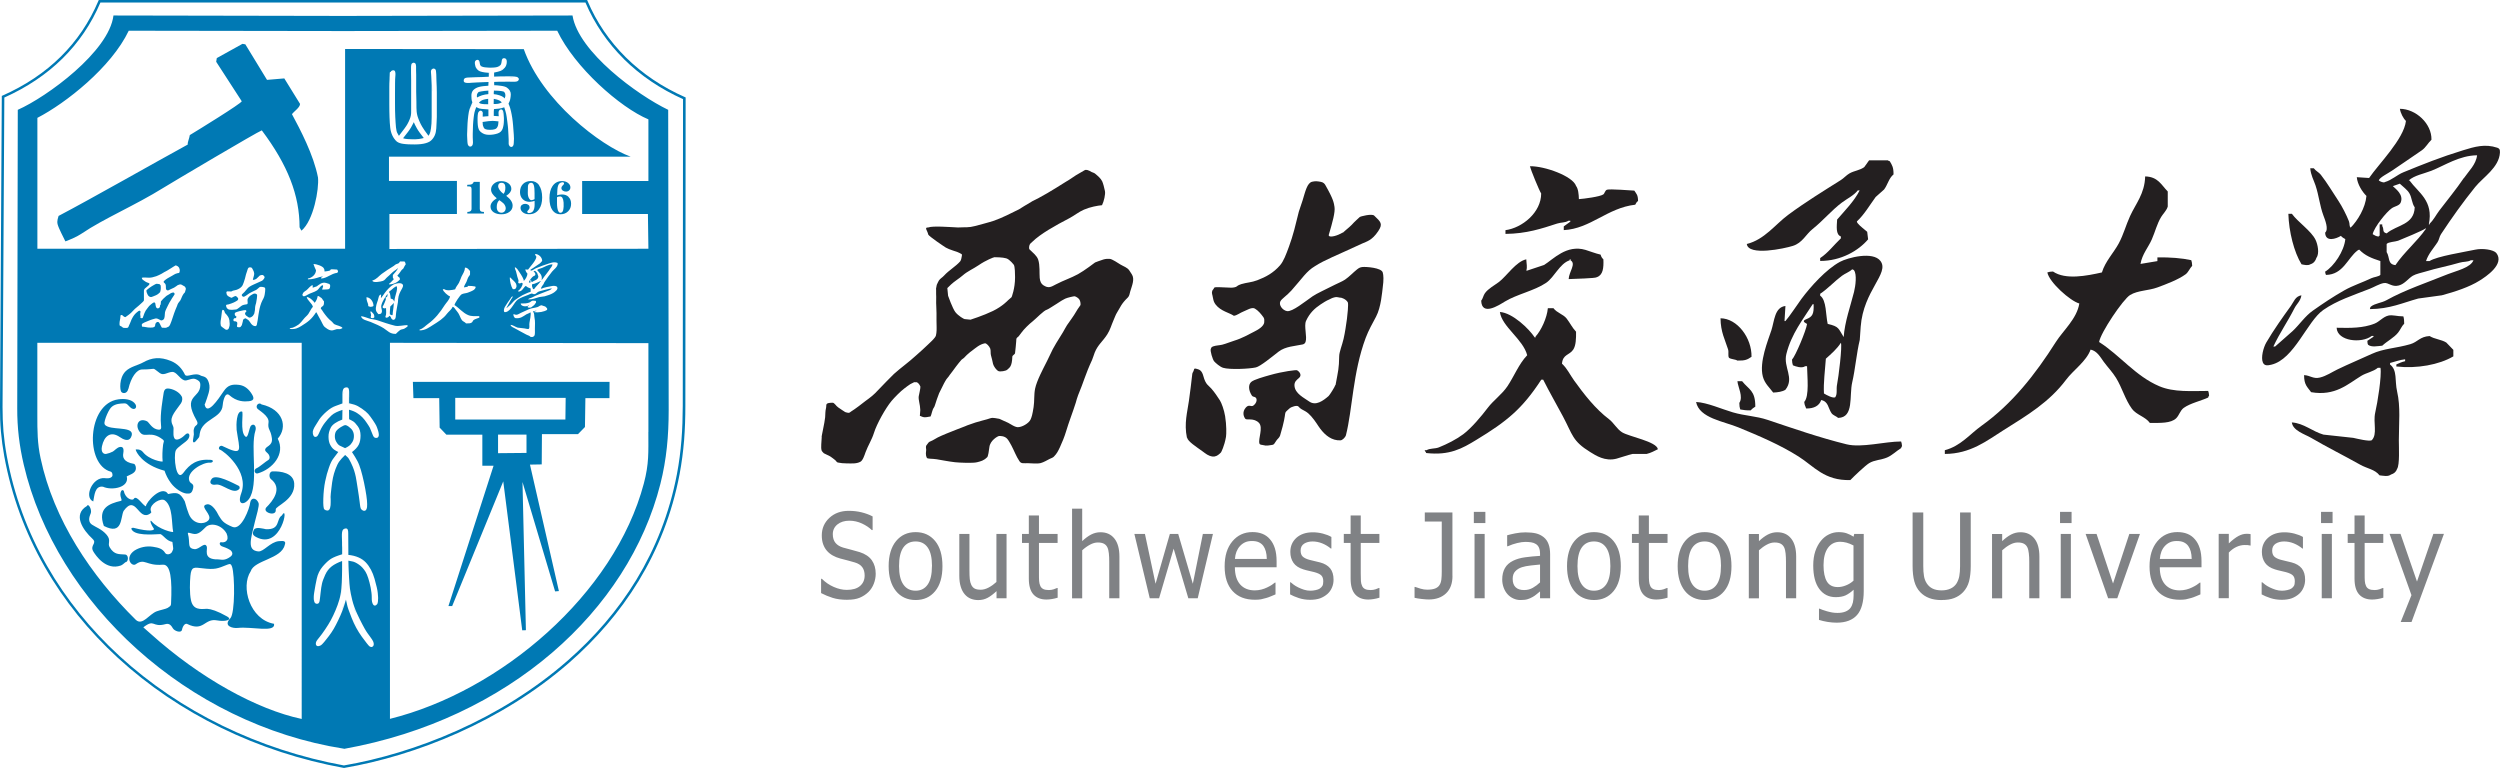
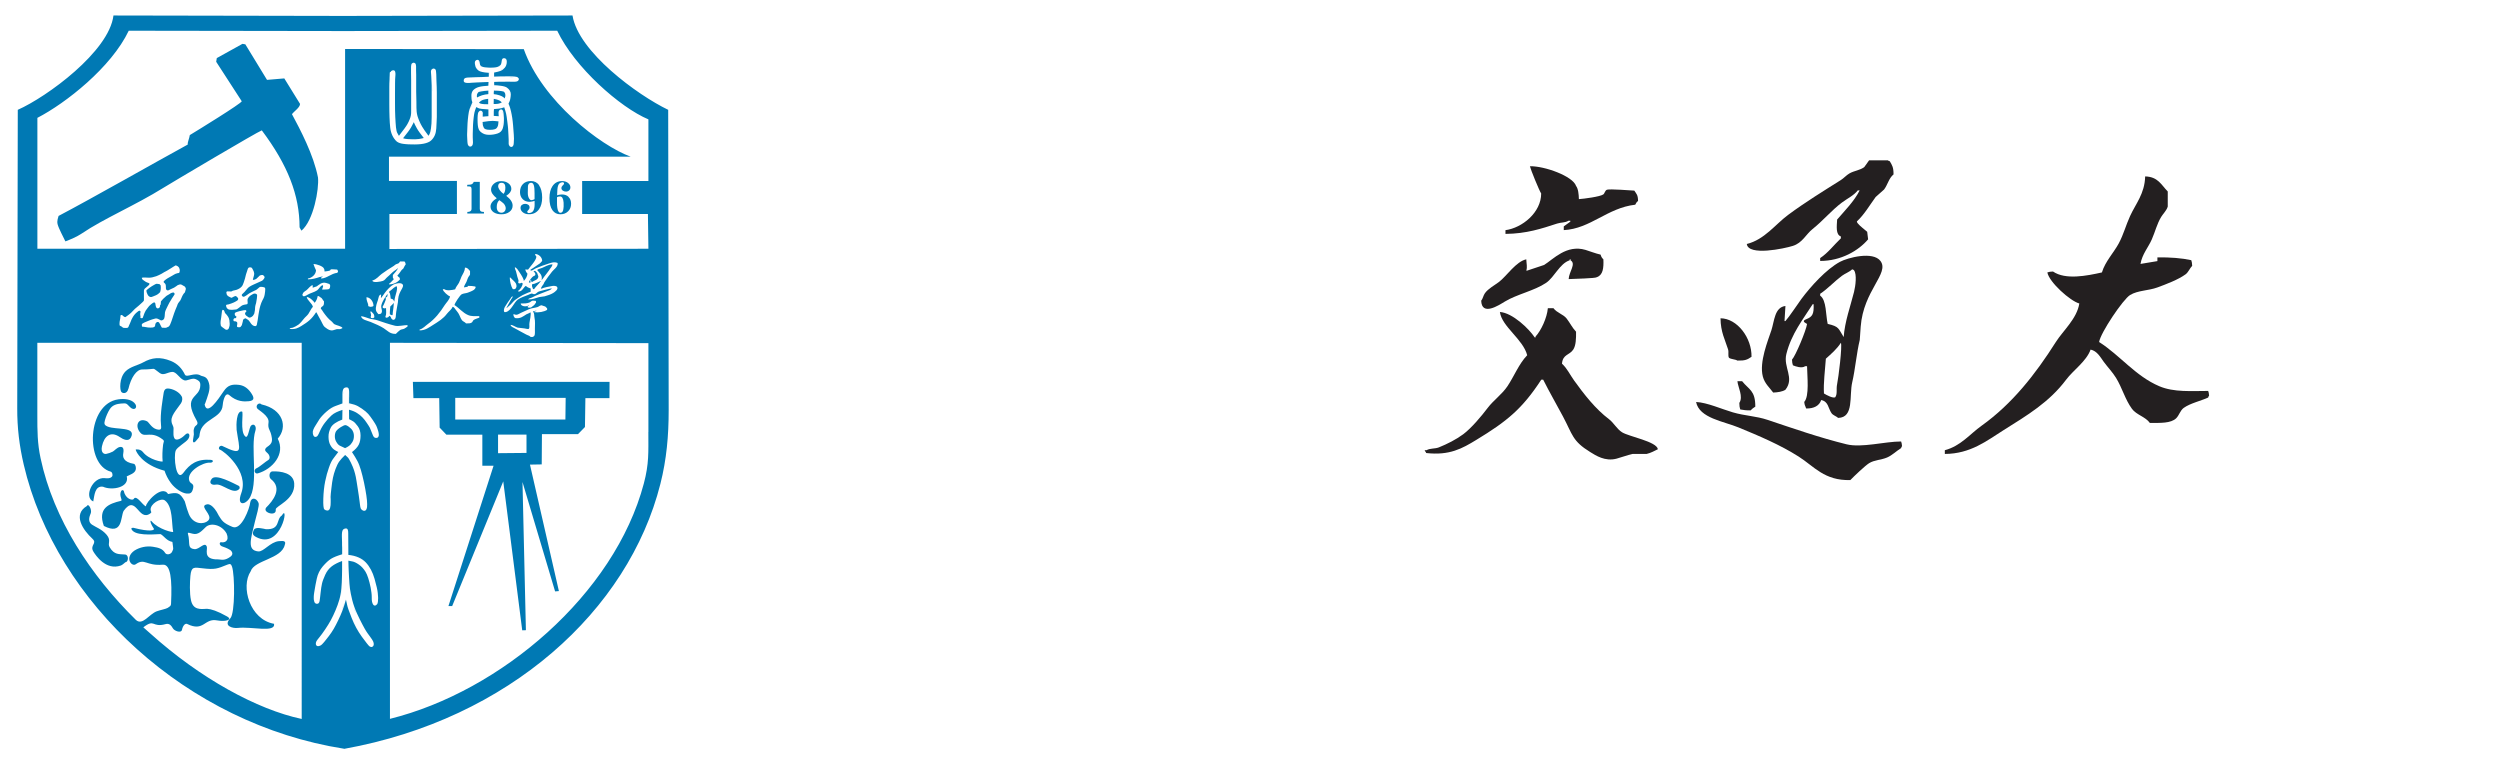
<svg xmlns="http://www.w3.org/2000/svg" id="_图层_1" data-name="图层 1" viewBox="0 0 461.4 141.73">
  <defs>
    <style>
      .cls-1 {
        fill: #0079b4;
      }

      .cls-2 {
        fill: #808285;
      }

      .cls-3 {
        fill: #231f20;
        fill-rule: evenodd;
      }
    </style>
  </defs>
-   <path class="cls-2" d="M451.05,98.54l-5.98,16.26h-2l1.99-4.96-4.04-11.31h2.02l3.04,8.8,3.02-8.8h1.95ZM437.8,110.65c-1.02,0-1.82-.31-2.39-.93-.57-.62-.86-1.6-.86-2.94v-6.58h-1.26v-1.66h1.26v-3.41h1.87v3.41h3.44v1.66h-3.44v5.65c0,.6,0,1.07.03,1.39.02.33.1.63.23.92.11.25.29.43.55.56.25.12.59.18,1.03.18.3,0,.6-.05.88-.14.29-.1.49-.18.62-.24h.11v1.79c-.35.11-.71.19-1.07.25-.36.06-.69.09-1,.09M430.5,96.54h-2.13v-2.07h2.13v2.07ZM430.37,110.42h-1.87v-11.88h1.87v11.88ZM421.1,110.7c-.74,0-1.44-.11-2.08-.32-.65-.22-1.18-.44-1.61-.68v-2.24h.1c.16.13.35.28.56.45.21.16.5.33.86.51.32.16.67.29,1.05.42.38.12.78.18,1.19.18.3,0,.61-.04.95-.11.34-.07.59-.17.76-.28.23-.16.4-.33.5-.52.1-.18.15-.46.15-.83,0-.48-.12-.84-.36-1.08-.24-.24-.67-.44-1.29-.61-.24-.07-.55-.14-.93-.22-.39-.08-.74-.18-1.07-.28-.85-.26-1.47-.67-1.85-1.22-.38-.55-.58-1.22-.58-2,0-1.07.38-1.94,1.14-2.62.76-.67,1.76-1.01,3.01-1.01.62,0,1.24.08,1.86.24.62.16,1.15.37,1.57.62v2.14h-.1c-.48-.4-1.01-.72-1.6-.96-.58-.23-1.18-.35-1.78-.35s-1.13.14-1.56.41c-.42.28-.64.7-.64,1.26,0,.5.13.87.38,1.11.25.24.66.45,1.21.6.28.08.59.15.93.23.34.07.7.16,1.08.26.83.22,1.44.59,1.86,1.1.41.51.62,1.21.62,2.08,0,.51-.09,1-.29,1.45-.19.46-.46.85-.83,1.18-.4.35-.85.62-1.35.81-.5.18-1.13.28-1.89.28M415.37,100.68h-.1c-.14-.04-.29-.07-.45-.08-.16,0-.34-.01-.56-.01-.5,0-1,.12-1.5.35-.5.23-.97.58-1.41,1.04v8.43h-1.87v-11.88h1.87v1.76c.68-.64,1.28-1.1,1.79-1.37.51-.27,1-.4,1.48-.4.19,0,.34,0,.43.01.1,0,.2.03.32.05v2.08ZM404.5,103.15c-.01-.54-.07-1-.18-1.4-.11-.39-.26-.72-.46-.99-.22-.3-.5-.52-.84-.68-.34-.16-.76-.23-1.27-.23s-.92.08-1.27.24c-.35.16-.67.39-.95.7-.28.31-.49.66-.63,1.04-.15.38-.24.82-.28,1.33h5.88ZM402.31,110.69c-1.77,0-3.14-.53-4.12-1.6-.98-1.07-1.47-2.58-1.47-4.55s.48-3.48,1.42-4.62c.95-1.14,2.19-1.72,3.72-1.72.69,0,1.3.11,1.83.32.53.21,1,.54,1.39,1,.4.45.7,1.01.91,1.67.21.65.32,1.46.32,2.41v1.09h-7.7c0,1.38.33,2.44.97,3.17.65.73,1.55,1.1,2.7,1.1.41,0,.81-.05,1.21-.15.39-.1.75-.23,1.07-.39.34-.16.62-.32.86-.47.23-.15.42-.3.58-.43h.11v2.18c-.22.09-.49.21-.81.34-.33.14-.62.25-.88.32-.36.1-.69.19-.99.25-.3.05-.67.08-1.12.08M394.95,98.54l-4.19,11.88h-1.68l-4.16-11.88h2.02l3.04,9.15,3.01-9.15h1.95ZM382.33,96.54h-2.13v-2.07h2.13v2.07ZM382.2,110.42h-1.87v-11.88h1.87v11.88ZM376.39,110.42h-1.87v-6.76c0-.55-.02-1.06-.08-1.53-.05-.47-.14-.85-.28-1.13-.15-.3-.37-.52-.64-.66-.27-.14-.64-.22-1.11-.22s-.94.13-1.44.4c-.49.26-.97.61-1.45,1.04v8.87h-1.87v-11.88h1.87v1.32c.56-.53,1.11-.94,1.65-1.22.55-.28,1.12-.42,1.72-.42,1.1,0,1.95.38,2.57,1.16.62.77.93,1.88.93,3.34v7.71ZM358.34,110.75c-.87,0-1.63-.12-2.28-.37-.65-.24-1.2-.61-1.66-1.09-.52-.55-.88-1.21-1.09-1.99-.21-.77-.32-1.72-.32-2.84v-9.88h1.97v9.88c0,.73.04,1.34.13,1.85.08.5.25.95.51,1.35.27.42.63.75,1.08.97.45.22,1.01.33,1.67.33.62,0,1.17-.11,1.64-.33.48-.22.85-.54,1.12-.97.24-.41.41-.85.5-1.34.09-.49.14-1.09.14-1.8v-9.94h1.97v9.88c0,1.1-.11,2.04-.31,2.83-.21.79-.58,1.45-1.1,2-.47.49-1.02.85-1.65,1.09-.62.24-1.39.36-2.3.36M335.79,112.32c.13.06.31.13.56.23.25.09.53.18.84.27.35.09.66.17.96.22.29.05.61.08.96.08.58,0,1.07-.08,1.47-.24.4-.16.72-.39.94-.68.21-.29.36-.63.45-1.01.08-.38.13-.82.13-1.31v-1.04c-.5.47-1,.81-1.48,1.04-.49.22-1.09.33-1.82.33-1.27,0-2.28-.5-3.03-1.51-.75-1.01-1.12-2.46-1.12-4.34,0-.99.13-1.86.38-2.62.26-.76.61-1.41,1.05-1.94.42-.51.91-.91,1.48-1.18.57-.28,1.16-.41,1.77-.41.58,0,1.08.07,1.5.22.42.15.84.35,1.27.62l.11-.51h1.76v10.53c0,2.01-.41,3.49-1.23,4.43-.83.94-2.08,1.42-3.77,1.42-.54,0-1.1-.05-1.67-.14-.57-.09-1.09-.22-1.59-.37v-2.08h.1ZM342.08,107.19v-6.52c-.46-.24-.89-.41-1.29-.52-.4-.1-.79-.16-1.18-.16-.95,0-1.69.37-2.24,1.12-.54.75-.82,1.81-.82,3.2,0,1.32.21,2.32.62,3.01.41.69,1.08,1.03,2.01,1.03.49,0,.99-.1,1.5-.31.52-.2.98-.49,1.39-.86M331.49,110.42h-1.87v-6.76c0-.55-.02-1.06-.07-1.53-.05-.47-.14-.85-.28-1.13-.15-.3-.37-.52-.64-.66-.27-.14-.64-.22-1.11-.22s-.94.13-1.44.4c-.49.26-.97.61-1.45,1.04v8.87h-1.87v-11.88h1.87v1.32c.56-.53,1.11-.94,1.65-1.22.55-.28,1.12-.42,1.72-.42,1.1,0,1.95.38,2.57,1.16.62.77.93,1.88.93,3.34v7.71ZM317.63,104.48c0-1.53-.26-2.68-.79-3.43-.52-.75-1.27-1.12-2.24-1.12s-1.73.37-2.25,1.12c-.53.75-.79,1.89-.79,3.43s.26,2.62.79,3.39c.53.77,1.28,1.15,2.25,1.15s1.71-.38,2.23-1.13c.53-.76.79-1.89.79-3.41M319.56,104.48c0,2-.45,3.55-1.35,4.63-.9,1.09-2.11,1.63-3.6,1.63s-2.76-.56-3.65-1.68c-.89-1.13-1.33-2.65-1.33-4.58s.46-3.52,1.37-4.62c.91-1.1,2.11-1.65,3.61-1.65s2.7.55,3.6,1.64c.9,1.09,1.35,2.64,1.35,4.63M305.69,110.65c-1.02,0-1.82-.31-2.39-.93-.57-.62-.85-1.6-.85-2.94v-6.58h-1.26v-1.66h1.26v-3.41h1.87v3.41h3.44v1.66h-3.44v5.65c0,.6,0,1.07.03,1.39.02.33.1.63.23.92.11.25.3.43.55.56.25.12.59.18,1.02.18.3,0,.6-.05.88-.14.29-.1.49-.18.62-.24h.11v1.79c-.35.11-.7.19-1.07.25-.36.06-.69.09-1,.09M297.21,104.48c0-1.53-.26-2.68-.79-3.43-.52-.75-1.27-1.12-2.24-1.12s-1.73.37-2.25,1.12c-.53.75-.79,1.89-.79,3.43s.26,2.62.79,3.39c.53.77,1.28,1.15,2.25,1.15s1.71-.38,2.24-1.13c.53-.76.79-1.89.79-3.41M299.14,104.48c0,2-.45,3.55-1.35,4.63-.9,1.09-2.11,1.63-3.6,1.63s-2.76-.56-3.65-1.68c-.89-1.13-1.33-2.65-1.33-4.58s.46-3.52,1.37-4.62c.91-1.1,2.11-1.65,3.61-1.65s2.7.55,3.6,1.64c.9,1.09,1.35,2.64,1.35,4.63M284.23,109.15c-.15.12-.36.29-.61.5-.25.21-.5.39-.74.52-.33.18-.65.33-.96.42-.31.1-.74.15-1.3.15-.46,0-.89-.09-1.3-.28-.41-.18-.77-.44-1.08-.78-.3-.33-.54-.73-.72-1.21-.18-.48-.27-.99-.27-1.51,0-.82.16-1.52.49-2.1.32-.58.84-1.04,1.54-1.38.62-.3,1.36-.52,2.21-.63.85-.12,1.76-.2,2.74-.26v-.38c0-.47-.07-.85-.2-1.14-.13-.29-.32-.51-.56-.66-.24-.16-.53-.27-.87-.32-.35-.05-.7-.08-1.06-.08-.43,0-.94.07-1.52.21-.58.14-1.17.34-1.75.6h-.11v-2.03c.35-.1.84-.22,1.48-.35.64-.13,1.28-.19,1.91-.19.76,0,1.41.07,1.93.19.52.13.99.36,1.41.69.41.33.71.75.9,1.27.2.52.3,1.15.3,1.89v8.13h-1.86v-1.26ZM284.23,107.49v-3.3c-.44.04-1.01.1-1.68.17-.68.08-1.23.18-1.65.32-.5.16-.91.41-1.23.75-.33.33-.49.81-.49,1.41,0,.68.18,1.2.54,1.54.36.35.88.52,1.57.52.59,0,1.12-.14,1.6-.41.48-.27.92-.6,1.34-1M274.14,96.54h-2.13v-2.07h2.13v2.07ZM274.01,110.42h-1.87v-11.88h1.87v11.88ZM268.07,106.3c0,1.39-.4,2.46-1.19,3.21-.79.75-1.86,1.13-3.19,1.13-.32,0-.75-.03-1.28-.09-.53-.06-.98-.13-1.34-.22v-2.01h.11c.27.1.61.21,1.01.33.4.12.81.18,1.23.18.61,0,1.1-.08,1.46-.22.36-.15.63-.36.8-.64.18-.28.29-.63.34-1.04.05-.42.07-.89.07-1.43v-9.24h-3.13v-1.68h5.1v11.72ZM252.52,110.65c-1.02,0-1.82-.31-2.39-.93-.57-.62-.86-1.6-.86-2.94v-6.58h-1.26v-1.66h1.26v-3.41h1.87v3.41h3.44v1.66h-3.44v5.65c0,.6.01,1.07.03,1.39.02.33.09.63.23.92.11.25.29.43.55.56.25.12.6.18,1.03.18.3,0,.6-.05.88-.14.29-.1.49-.18.62-.24h.11v1.79c-.35.11-.71.19-1.07.25-.36.06-.69.09-1,.09M241.79,110.7c-.74,0-1.44-.11-2.08-.32-.65-.22-1.18-.44-1.61-.68v-2.24h.1c.16.13.35.28.56.45.21.16.5.33.86.51.32.16.67.29,1.05.42.38.12.78.18,1.19.18.3,0,.61-.04.95-.11.34-.07.59-.17.76-.28.23-.16.4-.33.5-.52.1-.18.15-.46.15-.83,0-.48-.12-.84-.36-1.08-.24-.24-.67-.44-1.29-.61-.24-.07-.55-.14-.93-.22-.39-.08-.74-.18-1.07-.28-.85-.26-1.47-.67-1.85-1.22-.38-.55-.58-1.22-.58-2,0-1.07.38-1.94,1.13-2.62.76-.67,1.76-1.01,3.02-1.01.62,0,1.24.08,1.86.24.62.16,1.15.37,1.57.62v2.14h-.1c-.48-.4-1.01-.72-1.6-.96-.58-.23-1.18-.35-1.78-.35s-1.13.14-1.56.41c-.42.28-.64.7-.64,1.26,0,.5.13.87.38,1.11.25.24.66.45,1.21.6.28.08.59.15.93.23.34.07.7.16,1.08.26.83.22,1.44.59,1.86,1.1.41.51.62,1.21.62,2.08,0,.51-.09,1-.29,1.45-.19.46-.46.85-.83,1.18-.4.35-.85.62-1.35.81-.5.18-1.13.28-1.89.28M233.8,103.15c-.01-.54-.07-1-.18-1.4-.11-.39-.26-.72-.45-.99-.22-.3-.5-.52-.84-.68-.34-.16-.76-.23-1.27-.23s-.92.08-1.27.24c-.35.16-.67.39-.95.7-.28.31-.49.66-.64,1.04-.15.38-.24.82-.28,1.33h5.88ZM231.61,110.69c-1.77,0-3.14-.53-4.12-1.6-.98-1.07-1.47-2.58-1.47-4.55s.47-3.48,1.42-4.62c.95-1.14,2.19-1.72,3.72-1.72.69,0,1.3.11,1.83.32.53.21,1,.54,1.39,1,.4.45.7,1.01.91,1.67.21.65.32,1.46.32,2.41v1.09h-7.7c0,1.38.33,2.44.97,3.17.65.73,1.55,1.1,2.7,1.1.41,0,.81-.05,1.21-.15.39-.1.75-.23,1.07-.39.34-.16.63-.32.86-.47.23-.15.43-.3.58-.43h.11v2.18c-.22.09-.49.21-.82.34-.33.14-.62.25-.88.32-.36.1-.69.19-.99.25-.29.05-.67.08-1.12.08M223.86,98.54l-2.81,11.88h-1.73l-2.71-9.16-2.69,9.16h-1.72l-2.84-11.88h1.95l1.96,9.2,2.64-9.2h1.54l2.7,9.2,1.85-9.2h1.88ZM206.59,110.42h-1.87v-6.76c0-.55-.02-1.06-.07-1.53-.05-.47-.14-.85-.28-1.13-.15-.3-.37-.52-.64-.66-.27-.14-.64-.22-1.11-.22s-.94.13-1.44.4c-.49.26-.98.61-1.45,1.04v8.87h-1.87v-16.55h1.87v5.99c.56-.53,1.11-.94,1.65-1.22.55-.28,1.12-.42,1.72-.42,1.1,0,1.95.38,2.57,1.16.62.77.93,1.88.93,3.34v7.71ZM193.13,110.65c-1.02,0-1.82-.31-2.39-.93-.57-.62-.86-1.6-.86-2.94v-6.58h-1.26v-1.66h1.26v-3.41h1.87v3.41h3.44v1.66h-3.44v5.65c0,.6,0,1.07.03,1.39.02.33.1.63.23.92.11.25.3.43.55.56.25.12.59.18,1.03.18.3,0,.6-.05.88-.14.29-.1.49-.18.62-.24h.11v1.79c-.35.11-.71.19-1.07.25-.36.06-.69.09-1,.09M185.79,110.42h-1.87v-1.32c-.58.54-1.12.95-1.64,1.23-.52.28-1.09.42-1.73.42-.49,0-.94-.08-1.37-.25-.43-.17-.8-.44-1.12-.81-.32-.37-.57-.83-.74-1.4-.18-.56-.27-1.24-.27-2.04v-7.71h1.87v6.76c0,.63.02,1.15.06,1.57.04.41.14.78.29,1.09.15.3.36.53.62.67.26.14.64.21,1.13.21.46,0,.95-.14,1.46-.41.52-.28.99-.62,1.42-1.02v-8.87h1.87v11.88ZM172.01,104.48c0-1.53-.26-2.68-.79-3.43-.52-.75-1.27-1.12-2.24-1.12s-1.73.37-2.26,1.12c-.53.75-.79,1.89-.79,3.43s.26,2.62.79,3.39c.53.77,1.28,1.15,2.26,1.15s1.71-.38,2.23-1.13c.53-.76.79-1.89.79-3.41M173.94,104.48c0,2-.45,3.55-1.35,4.63-.9,1.09-2.1,1.63-3.6,1.63s-2.76-.56-3.65-1.68c-.89-1.13-1.33-2.65-1.33-4.58s.46-3.52,1.37-4.62c.91-1.1,2.11-1.65,3.61-1.65s2.7.55,3.6,1.64c.9,1.09,1.35,2.64,1.35,4.63M156.41,110.7c-1.08,0-1.99-.12-2.74-.36-.75-.24-1.46-.53-2.13-.88v-2.64h.14c.65.65,1.39,1.16,2.21,1.51.82.36,1.62.54,2.38.54,1.09,0,1.91-.24,2.47-.73.56-.48.84-1.12.84-1.92,0-.63-.15-1.15-.44-1.54-.29-.4-.75-.69-1.39-.88-.46-.14-.88-.26-1.25-.35-.38-.09-.85-.21-1.42-.37-.51-.14-.97-.32-1.37-.55-.4-.22-.76-.5-1.08-.86-.31-.35-.54-.76-.71-1.23-.17-.47-.25-1.02-.25-1.63,0-1.29.47-2.36,1.4-3.23.94-.87,2.13-1.3,3.58-1.3.83,0,1.61.09,2.35.27.74.18,1.42.43,2.05.76v2.52h-.15c-.47-.46-1.07-.86-1.81-1.21-.74-.34-1.51-.52-2.32-.52-.91,0-1.65.23-2.22.69-.56.46-.85,1.06-.85,1.8,0,.68.17,1.21.5,1.61.33.4.81.69,1.44.87.42.12.93.26,1.53.41.6.15,1.1.29,1.5.42,1.02.33,1.77.84,2.24,1.51.47.68.71,1.5.71,2.49,0,.62-.12,1.23-.35,1.83-.23.6-.57,1.11-.99,1.53-.48.46-1.02.81-1.62,1.06-.6.25-1.35.37-2.25.37" />
-   <path class="cls-3" d="M422.34,39.46h.65c1.13,1.55,3.58,3.16,4.37,4.81.4.83.75,2.52.16,3.31-.18.59-.51,1.01-1.13,1.2-.43.28-1.15.1-1.62,0-1.38-2.22-2.34-6.04-2.43-9.32M431.25,60.5c.11,2.47,4.59,2.95,6.48,1.5h.32v.15c-.38.25-.76.5-1.13.75.02.38.02.56.16.75.64.47,1.7.23,2.59.15.89-.84,2.16-1.46,2.92-2.41.43-.53.65-1.18,1.13-1.65,0-.54-.04-1.02-.16-1.35-1.15,0-2.01-.32-2.75-.15-1,.23-1.66,1.14-2.59,1.5-2.11.82-4.35.81-6.96.75M442.29,67.64c3.75.43,7.89-.32,10.5-1.87v-1.2c-.43-.45-.86-.9-1.3-1.35-.91-.57-2.17-.62-3.08-1.2-1.8.1-2.21,1.11-3.56,1.5-2.58.76-4.93.78-7.13,1.8-2.03.94-4.21,1.84-6.32,2.86-1,.48-2.06,1.22-3.24,1.5-1.24.3-1.76-.39-2.92-.45,0,1.8.58,2.16,1.3,3.15,4.44.77,6.78-1.5,9.23-3,.95-.59,2.26-.79,3.08-1.5h.49c.25,1.5-.54,6.42-.97,8.27-.43,1.88.47,3.97-.65,5.11-.57.23-2.57-.27-3.4-.45-1.84-.2-3.67-.4-5.51-.6-2.02-.58-3.64-2.11-5.83-2.25.19,1.53,2.39,2.17,3.56,2.85,2.88,1.69,6.08,3.28,9.07,4.96,1.32.74,2.68.84,3.56,1.96.82.08,1.53.28,2.11-.15.58-.18.95-.51,1.13-1.05.5-.74.32-4.04.32-5.26,0-3.21.34-6.12-.32-9.02-.46-1.98.08-3.92-1.3-4.97v-.29c.79-.2,1.82-.59,2.78-.68v.35c-.65.14-1.09.37-1.62.6v.4M439.19,41.42v2.1h-.16v.15c-.62-.09-.72-.23-1.13-.45.28-1.3,2.55-4.13,3.56-4.81.54-.36,1.38-.43,1.62-1.05.56-1.45-.9-2.46-1.46-3.01.43-.15.86-.3,1.29-.45.58.56,1.38,1.1,1.78,1.8.46.8.43,1.82.97,2.56-.12,3.28-3.28,3.21-5.18,4.81-.9-.23-.42-.73-.81-1.35v-.3h-.49M447.77,42.17c-1.69,2.44-4.05,4.35-5.67,6.76-1.49-.15-1.01-1.47-1.62-2.4v-1.5c.3-.39,1.58-.4,2.11-.6.62-.24,4.77-1.96,5.02-2.25h.16ZM454.73,32.85c-1.46,2.15-3.02,4.02-4.53,6.01-.62.82-1.03,1.71-1.78,2.41v.15h-.16c.91-4.39-1.91-5.83-3.56-8.11h-.16c1.05-.95,2.75-1.23,4.21-1.8,2.47-.98,5.14-2.81,8.42-2.85-.19,1.71-1.61,3-2.43,4.21M444.04,22.33c-.38,3.33-5.05,7.96-6.8,10.52-.75-.05-1.51-.1-2.27-.15.11,1.3,1,2.7,1.78,3.46-.19,2.2-1.62,4.56-2.92,5.86-.31-.37-.11-.65-.32-1.2-.44-1.13-1.23-2.69-1.94-3.76-1.01-1.52-2.07-3.32-3.24-4.81-.35-.45-.95-.71-1.3-1.2h-.65c.11,1.31.63,2.14.97,3.16.64,1.92.78,3.74,1.46,5.56.29.78,1.02,2.56.32,3.16.05,1.82,2.02,1.15,2.91.6.22.26.5.44.81.6-.2,2.21-2.1,5.02-3.73,6.01.05.35.08.37.16.6,3.2-.05,3.99-3.13,5.83-4.51.17-.12.04-.06.32-.15,1.05,1.08,2.21,1.56,3.89,2.1v2.55c-.23.3-1.25.42-1.62.6-1.61.77-3.44,1.36-5.02,2.25-2.04,1.15-3.96,2.44-5.83,3.76-1.43,1-2.46,2.58-3.72,3.76-1.08.95-2.16,1.9-3.24,2.86h-.32c1.18-2.53,2.63-4.57,3.89-7.06.39-.78,1.14-1.34,1.29-2.4-1.16.2-1.39,1.19-1.94,1.95-1.54,2.13-3.2,4.47-4.54,6.76-.54.93-1.03,2.79-.63,3.7.29.67.94.54,1.55.4,4.24-.98,6.61-8.03,9.61-10.11,2.55-1.76,5.38-2.65,8.58-3.91.72-.28,1.77-.92,2.59-1.05.86-.14,1.47.8,2.75.45,1.11-.3,1.74-1.29,2.59-1.8.55-.33,1.7-.58,2.27-.75,2.14-.66,4.32-1.05,6.32-1.65.74-.23,1.52-.11,2.11-.45h.49c-.54,1.38-3.25,1.97-4.7,2.55-3.7,1.5-7.98,2.93-11.34,4.81-.92.52-2.14.57-2.91,1.2-.12.16-.1.14-.16.45,3.64-.02,6.09-1.17,8.91-1.95,1.46-.2,2.92-.4,4.37-.6,2.43-.66,5.07-1.52,6.96-2.71,1.12-.7,4.72-3.04,3.08-5.11-.53-.6-2.52-.9-3.89-.6-1.94.42-7.09,1.22-8.42,2.1h-.65c.41-1.31,1.41-2.39,2.11-3.46.32-.49.33-1.01.65-1.5,1.97-2.99,4.08-5.95,6.32-8.72,1.46-1.8,4.4-3.57,4.56-6.34.04-.62-.17-.79-.5-.9-2.26-.75-4.15-.19-6.32.48-4.08,1.25-7.32,2.55-11.01,4.06-1.16.47-2.16,1.45-3.4,1.8-.18.19-.89-.08-1.13-.3.12-.54,1.7-1.3,2.43-1.8,1.79-1.23,3.69-2.49,5.51-3.76.73-.51,1.15-1.36,1.78-1.95.07-2.97-2.88-5.7-5.83-5.71.13.81.62,1.76,1.13,2.25" />
  <path class="cls-3" d="M395.91,32.56c2.38.06,2.97,1.56,4.17,2.78v2.78c-.21.73-.86,1.33-1.21,1.91-.79,1.3-1.1,2.72-1.74,4.17-.64,1.46-1.77,2.7-2.08,4.51,1.04-.17,2.08-.35,3.12-.52v-.69c2.36-.03,4.54.14,6.25.52.1.3.15.55.17,1.04-.45.46-.7,1.18-1.21,1.56-1.34.99-3.63,1.85-5.21,2.43-1.66.61-3.6.53-5.03,1.39-1.29.77-5.46,6.96-5.73,8.68,3.88,2.47,6.71,6.29,11.11,8.16,2.69,1.15,5.98.87,9.02.87.1.28.14.42.17.87-.14.18-.06.05-.17.35-1.32.61-3.31,1.05-4.51,1.91-.65.47-.83,1.35-1.39,1.91-.98.96-2.92.86-4.86.87-.78-1.13-2.49-1.49-3.3-2.6-1.27-1.73-1.79-3.84-2.95-5.73-.62-1.01-1.56-2-2.26-2.95-.62-.85-1.22-2.01-2.43-2.26-.77,2.16-3.21,3.81-4.51,5.55-3.12,4.16-7.14,6.55-11.63,9.37-2.99,1.88-6.01,4.32-10.76,4.34v-.69c2.96-.79,4.62-2.98,6.77-4.51,5.66-4.04,9.95-9.51,13.71-15.45,1.33-2.1,3.9-4.31,4.34-7.12-1.68-.44-5.58-3.95-5.9-5.73.3-.1.55-.16,1.04-.17,2.31,1.59,6.26.79,9.03.17.6-2.02,2.21-3.67,3.12-5.38.89-1.67,1.29-3.3,2.08-5.03,1.02-2.24,2.7-4.13,2.78-7.29" />
  <path class="cls-3" d="M335.93,48.15v-.52c1.46-.96,2.57-2.46,3.82-3.64v-.35c-.97-.35-.76-1.83-.69-3.12,1.43-1.67,3.14-3.36,4.16-5.38h-.35c-.73.95-1.99,1.53-2.95,2.26-1.9,1.43-3.49,3.36-5.38,4.86-1.26,1-1.88,2.57-3.65,3.12-1.54.49-8.22,1.93-8.5-.35,3.27-.81,5.26-3.62,7.64-5.38,3.13-2.32,6.37-4.31,9.72-6.42.5-.31,1.05-.92,1.56-1.21.92-.54,1.99-.57,2.78-1.21.29-.41.58-.81.87-1.22h3.47c.18.14.05.06.35.17.44.75.7,1.12.69,2.43-.85.68-1.08,1.9-1.74,2.78-.52.46-1.04.93-1.56,1.39-1.14,1.56-2.08,3.22-3.47,4.51.11.3.03.17.17.35.43.54,1.22,1.09,1.74,1.56.06.46.12.93.17,1.39-1.78,2.1-5,3.99-8.85,3.99M317.54,58.74c.02,2.54.83,3.95,1.39,5.73.17.56-.06,1.18.17,1.56.37.29,1.14.26,1.56.52,1.47.03,1.83-.18,2.6-.7.07-3.46-2.61-7.08-5.73-7.11M320.66,70.37c.09,1.08,1.12,2.84.35,3.99,0,.54.06.89.17,1.21.54.11,1.16.18,1.91.17.24-.26.56-.51.87-.69.01-3.01-1.2-3.14-2.43-4.69h-.87M313.03,74.19c.58,2.99,5.14,3.58,7.81,4.69,3.89,1.6,7.72,3.23,11.11,5.38,2.86,1.81,4.75,4.48,9.55,4.34.66-.69,2.74-2.67,3.47-3.12.97-.6,2.19-.57,3.3-1.04.95-.4,1.75-1.22,2.6-1.74.11-.3.03-.17.17-.35-.03-.45-.08-.59-.17-.87-3.02,0-7.29,1.21-10.07.52-5.03-1.24-9.85-2.93-14.58-4.51-2.12-.71-4.17-.73-6.42-1.39-1.97-.57-4.72-1.81-6.77-1.91M339.75,63.25c.29.56-.44,6.46-.69,7.64-.21.99.1,1.79-.35,2.43-.42.23-1.61-.41-2.08-.7-.12-1.93.2-4.26.35-6.42.99-.89,2.06-1.8,2.78-2.95M342.18,49.89c.54.73.29,2.83,0,3.99-.67,2.66-1.71,5.49-1.91,8.33-1.01-1.57-.77-1.93-2.95-2.43-.37-1.55-.2-4.4-1.39-5.21v-.35c1.42-.94,2.65-2.3,3.99-3.3.62-.46,1.36-.69,1.91-1.21.3.11.17.03.35.17M326.91,61c-.58,1.79-2.27,5.82-1.56,8.5.35,1.31,1.23,2.02,1.91,2.95.81-.03,1.73-.16,2.26-.52,1.73-2.19-.44-4.13.17-6.59.93-3.75,3.08-6.39,4.86-9.2h.17c.08,1.83-.23,2.31-1.3,2.75-.68.27-.7.49.09.9-.17,1.22-2.12,5.88-2.78,6.59.02.49.07.74.17,1.04.51.22,1.63.61,2.26.17h.35c.03,1.94.45,5.53-.52,6.59.07.7.19.68.35,1.21,1.45.03,2.44-.51,2.78-1.56,1.35.28,1.25,1.47,1.91,2.43.28.4.86.54,1.22.87,2.97-.07,2.01-4.06,2.6-6.59.55-2.34.8-5.4,1.39-7.81.06-.81.12-1.62.17-2.43.5-6.71,5.34-9.84,3.66-12.12-1.39-1.88-6.11-.6-7.48.14-2.57,1.39-5.41,4.56-7.12,6.85-.52.7-2.28,3.35-2.95,4.08h-.17c.06-.92.12-1.85.17-2.78-2.01.24-2.03,2.75-2.6,4.51" />
  <path class="cls-3" d="M282.38,30.68c2.7-.05,7.9,1.83,8.5,3.64.4.51.5,1.57.52,2.43.93-.06,3.93-.45,4.51-.87.27-.2.29-.73.69-.87.49-.17,4.49.14,5.03.17.41.64.67.77.69,1.91-.28.22-.35.36-.52.69-5.17.59-8.23,4.43-13.19,4.69v-.69c.4-.29.81-.58,1.21-.87v-.17h-.35c-.58.38-1.33.28-2.08.52-2.89.94-5.65,1.87-9.54,1.91v-.69c3.09-.42,6.59-3.26,6.59-6.77-.35-.5-1.97-4.48-2.08-5.03M289.49,51.51c1.11-.06,4.96-.13,5.21-.35,1.15-.4,1.29-1.68,1.22-3.3-.27-.26-.39-.44-.52-.87-.9-.2-2.03-.64-2.78-.87-3.5-1.04-5.96,1.74-7.64,2.78-1.04.35-2.08.69-3.12,1.04h-.17c.22-.67.04-1.19,0-2.08-1.88.39-3.65,3.12-5.03,4.17-.86.65-1.98,1.22-2.6,2.08-.31.43-.37.99-.69,1.39.1,2.89,3.23.85,4.34.17,2.24-1.37,5.45-1.99,7.64-3.47,1.55-1.06,2.49-3.55,4.34-4.16,0,0,0-.35.17-.17v.17c1.08.65-.28,2.07-.35,3.47M285.67,56.89c-.15,1.77-1.25,4.13-2.26,5.21v.17h-.17c-1.01-1.56-4.09-4.54-6.42-4.69.36,2.71,4.28,5.02,5.04,7.98-1.54,1.6-2.39,3.85-3.65,5.73-.99,1.48-2.59,2.6-3.64,3.99-1.14,1.51-3.02,3.75-4.51,4.86-1.27.95-2.98,1.82-4.51,2.43-.7.28-1.66.14-2.26.52h-.35c0,.17.27.35.27.52,4.32.49,6.65-.83,9.27-2.43,5.58-3.39,8.44-5.67,11.98-11.11h.35c1.14,2.28,2.49,4.6,3.64,6.77,1.81,3.39,1.71,4.54,5.04,6.59,1.02.63,2.74,1.78,4.86,1.22.8-.21,2.01-.66,2.95-.87h2.6c.81-.19,1.43-.56,2.08-.87-.21-1.42-5.3-2.32-6.6-3.12-.97-.6-1.54-1.76-2.43-2.43-2.48-1.87-4.61-4.6-6.42-7.12-.79-1.1-1.28-2.22-2.25-3.12.15-1.76,1.38-1.54,2.08-2.6.51-.78.53-2.05.52-3.3-.69-.71-1.12-1.63-1.74-2.43-.62-.8-1.83-1.06-2.43-1.91h-1.04" />
-   <path class="cls-3" d="M246.49,71.06c.5-2.73.63-3,.67-5.29.01-.83.52-1.98.81-3.23.28-1.22.46-2.52.62-3.67.07-.53.33-2.81.15-3.1-.4-.64-1.22-.82-1.22-.82-.39,0-.73-.19-1.12-.1-.66.15-.77.3-1.07.42-.52.21-1.11.59-1.61.92-1.08.72-2.01,1.58-2.67,3.02-.44.95.24,2.95-.1,3.9-.09.25-.27.4-.53.46-1.37.3-3.18.35-4.44,1.33-1.28.99-3.36,2.72-4.2,2.91-1.17.27-4.83.45-6.05.07-.56-.17-1.41-.91-1.65-1.2-.27-.31-.78-1.96-.61-2.3.13-.26.06-.31.46-.46.46-.17,1.2-.19,1.63-.3.79-.2,1.51-.53,2.25-.75,1.41-.43,2.69-1.16,3.68-1.67.57-.29,1.86-.96,1.84-1.81,0-.2.07-.53-.15-.84-.43-.59-.95-1.23-1.58-1.6-.56-.33-1.52.32-2.11.54-.57.21-1.21.74-1.77.79-.81-.56-2.41-.85-3.35-2.06-.11-.14-.31-.46-.33-.57-.01-.1-.06-.15-.08-.24-.09-.31-.11-.61-.19-.9-.08-.3-.21-.72.14-1.1.42-.44-.5-.49,3.2-.32.41.02.97-.07,1.15-.23.23-.2.55-.34.85-.43.99-.3,1.88-.3,2.94-.71,1.55-.59,2.97-1.34,4.2-2.76.65-.75,1.11-1.99,1.65-3.46.35-.96.68-1.99.97-3.08.22-.83.38-1.5.59-2.34.07-.28.17-.74.25-1,.22-.73.49-1.41.7-2.1.52-1.7.84-3.22,1.76-3.44.62-.15.98-.09,1.6.02.43.07.71.35.82.56,1.55,2.71,1.58,3.3,1.71,4.08.15.95-.37,2.82-1.06,5.15-.12.41.76.41,1.84-.06.59-.26,1.45-.76.93-.45-.48.29,1.11-.94,1.47-1.35.48-.56,1.3-1.25,1.47-1.43.12-.13,2.25-.67,2.67-.27,1.21,1.16,1.66,1.5.75,2.87-1.15,1.73-2.13,1.9-2.95,2.28-5.03,2.34-6.84,2.98-8.71,4.17-1.62.96-2.33,2.23-4.36,4.5-.85.95-1.8,1.52-2.04,2-.34.68.4,1.67,1.23,1.81.98.16,3.33-1.78,4.72-2.74.77-.53,2.41-1.26,4.11-2.13.61-.32,1.32-.57,1.88-.95.79-.54,1.47-1.29,2.2-1.87.33-.27.6-.41.99-.45.71-.07,3.51.13,3.76,1,.15.52.2,1.34,0,2.77-.11.81-.3,3.64-1.23,5.39-.65,1.22-1.38,2.5-1.92,3.93-2.39,6.42-2.43,13.21-3.65,17.99-.09.32-.63.9-1,.91-1.59.07-2.79-.91-3.72-2.13-.44-.57-.88-1.41-1.69-2.32-.33-.37-.66-.68-1.08-.92-.43-.25-.94-.44-1.25-.86-.23-.31-1.33.02-1.68.35-1.38,1.27-.18-.15-1.72,4.98-.13.42-.46.61-.65.89-.44.64-.45.79-.79.85-.59.1-1.13.2-1.58.06-.33-.1-.71-.02-.8-.33-.25-.86.73-2.92-.08-3.79-.91-.97-2.28-.48-2.5-.74-.3-.35-.68-1.24.08-2.1.59-.67.96-.04,1.4-.37.66-.51.72-1.23.38-1.49-.19-.15-.52-.09-.67-.34-.65-1-.68-2.02-.12-2.52.51-.45,2.38-.96,3.43-1.26,2.48-.71,4.86-.97,5.01-.9.37.18,1.02.86.38,1.42-.41.37-.89.68-.84,1.44.1,1.46,1.77,2.23,2.72,2.91,1.22.86,2.57-.13,3.58-1.01.19-.17,1.18-1.73,1.24-2.02M219.09,80.77c.15.72,1.68,1.68,2.81,2.5.67.48,1.07.87,1.9.99.4.06.93-.1,1.55-.77.02-.02.62-1.13.92-2.87.08-.46.11-2.15-.16-3.8-.18-1.16-.68-2.49-.96-2.92-.51-.77-.92-1.42-1.58-2.18-.54-.63-1.04-.68-1.48-2.32-.27-1.02-.73-1.19-1.14-1.3-.43-.11-.54-.17-.63.25-.04.22-.25.43-.27.65-.18,1.67-.41,3.45-.63,5.03-.27,1.97-.91,4.11-.36,6.75" />
-   <path class="cls-3" d="M175.48,52.55l-.64.62.14,1.42s.81,2.31,1.34,3.01c.54.7,1.59,1.29,1.7,1.29s1.1.11,1.1.11c0,0,2.37-.75,4.14-1.61,1.77-.86,2.77-1.96,2.77-1.96l.67-.59s.64-1.56.64-3.66-.22-2.29-.22-2.29c0,0-.73-1-1.4-1.21-.67-.21-2.04-.21-2.18-.21s-1.56.54-2.93,1.48c-.98.67-2.04,1.1-2.93,1.88-.69.6-1.53,1.08-2.21,1.72M182.16,84.41c-.62.62-1.14.72-1.83.9-.77.2-3.19.09-4.06,0-1.26-.14-2.46-.4-3.42-.55-.87-.14-1.68-.03-1.8-.28-.29-.64-.12-1.08-.11-1.44,0-.23-.15-.65.08-.9.31-.36.29-.55.78-.72.33-.11.87-.48,1.28-.69,1.65-.82,5.96-2.38,5.27-2.16-.32.1,1.46-.52,1.67-.59.54-.17,1.97-.55,2.16-.6.26-.07.73-.27,1.03-.26.4.02.59.07,1,.14.14.03.19.01.31.07.6.3.96.42,1.54.7.28.13.84.52,1.2.66.21.08.34.13.52.15.79.05,2.12-.71,2.43-1.43.21-.48.33-.86.55-2.26.18-1.13.05-2.3.28-3.42.29-1.46,1.61-3.9,1.8-4.3.08-.18.71-1.36.94-1.91.62-1.44,1.61-2.9,2.41-4.22.24-.39.51-.95.74-1.29.58-.85,1.2-1.64,1.67-2.47.42-.74.81-1.16.82-1.24.03-.29-.02-.7-.19-.99-.16-.28-.55-.52-.86-.63-.11-.04-1.38.25-1.77.44-.27.13-.25.13-.5.27-.23.13-1.28.75-.97.56,1.49-.9.81-.43-.3.24-.26.15-1.38.9-1.58.95-.62.15-2,1.64-2.63,2.14-.68.53-1.63,1.45-2.14,2.16-.36.5-.53.73-.74.85-.19.11-.18.48-.19.76-.02.64-.15,1.35-.21,2.11-.02.26-.49.4-.5.66-.07,1.91-.53,2.01-.95,2.42-.24.23-1.28.39-1.59.26-.41-.17-.9-.89-1.02-1.33-.12-.48-.23-1.14-.38-1.57-.11-.32-.01-.92-.14-1.27-.17-.44-.71-1.02-.99-.97-.98.19-1.67.84-2.37,1.36-.11.08-.25.18-.35.26-.49.38-.75.67-1.16,1.09-.15.15-.29.17-.43.32-.6.67-1.56,1.98-1.63,2.09-.23.36-.5.6-.71.96-.07.13-.37.42-.44.54-.17.32-.31.45-.46.79-.14.31-.79,1.55-.9,1.81-.14.33-.39,1.04-.41,1.11-.31.87-.38,1.3-.54,1.51-.34.46-.4,1.19-.62,1.66-.53.07-.61.14-1.08.15-.44,0-.75-.26-.9-.26,0-.25.09-.86.08-1.09-.03-1.02-.38-1.86-.29-2.52,0-.03.37-1.66.31-1.79-.14-.33-.33-.65-.68-.82-.02-.01-.06.02-.11.02-.04,0-.1,0-.15-.01-.11,0-.18-.02-.24.01-.17.09-.48.22-.68.34-.43.26-.75.55-1.14.83-.6.43-1.83,1.68-2.32,2.27-1.12,1.34-2.75,4.27-3.25,5.9-.39,1.26-1.1,2.34-1.55,3.56-.21.59-.51,1.56-.99,1.79-.78.39-1.64.28-2.53.28-.55,0-1.09-.05-1.6-.16-.21-.05-.28-.25-.46-.42-.18-.17-.67-.51-.87-.66-.21-.15-.38-.2-.68-.35-.29-.14-.55-.25-.57-.28-.02-.02-.37-.36-.41-.5-.18-.63-.01-1.51.02-2.52-.14.27.56-2.71.63-3.62.04-.56.02-1.15.15-1.65.18-.69-.29-1,1.21-1.04.37,0,.63.6,1.05.87.45.29,1.15.8,1.29.86.14.06.53.16.71.13.12-.02.3-.19.43-.27.49-.27,2.29-1.64,2.53-1.85.04-.04,1.26-.88,1.85-1.49,1.49-1.53,3-3.13,3.48-3.56.62-.55,1.34-1.14,2.09-1.73.23-.18.94-.77.85-.69-.13.12,2.19-1.87,3.33-2.99.47-.46.95-.87,1.29-1.33.2-.27.21-.4.27-.81.09-.67.02-1.41.02-2.36,0-.8.02-1.78-.04-2.59-.06-.72.02-1.62-.03-2.25-.02-.3.02-.5,0-.71-.03-.18-.02-.4.05-.61.07-.21.01-.29.14-.52.12-.22.17-.42.33-.66.26-.38.59-.5.96-.91.87-.96,2.14-1.68,2.95-2.6.17-.19.28-.7.31-.97.02-.21.1-.31-.1-.42-.39-.24-1.05-.5-1.52-.62-.38-.1-1.14-.43-1.33-.55-.27-.16-3.2-2.13-3.25-2.42-.13-.72-.81-1.32,0-1.29.84-.33,3.99-.07,5.5,0,1.45-.08,1.93.06,3.16-.27.17-.05,2.77-.72,3.52-.99,1.55-.56,3.07-1.34,4.58-2.09.05-.03,1.64-1.04,2.5-1.52.22-.12.91-.44,1.13-.57.5-.29,1.09-.59,1.59-.89,1.14-.69,2.15-1.28,3.34-2.05.47-.3.98-.57,1.46-.93.55-.41,1.5-.88,2.06-1.24.31-.2.76-.02,1.33.32.2.11.43.12.65.31.47.4,1.02.84,1.29,1.4.18.39.38,1.17.51,1.8.12.57-.18,1.9-.54,2.61-.82.08-2.18.32-3.33.82-.98.42-1.72,1.07-2.75,1.61-2.54,1.32-5.31,2.87-6.79,4.33-.27.26-.37.28-.5.57-.08.17-.15.69-.02.82.62.61,1.36,1.16,1.61,1.9.35,1.08.2,2.46.28,3.37.06.67.28,1.09.65,1.34,1,.65,1.41.34,2.37-.16,1.46-.76,2.71-1.14,4.05-1.87,1.14-.62,3.15-2.16,3.15-2.16,0,0,1.01-.4,1.54-.55.44-.13.71-.12,1.17-.11.43.01,1.6.82,1.97,1.04.57.35,1.28.54,1.64,1.1l.45.69c.6.9.03,2.12-.28,3.17-.11.38-.15.84-.44,1.12-1.26,1.21-1.39,1.83-1.98,2.75-.27.41-.46.99-.7,1.53-.38.86-.57,1.66-1.11,2.51-.83,1.32-1.73,1.9-2.33,3.38-.19.47-.32,1-.49,1.37-1.23,2.64-1.53,4.02-2.57,6.49-.2.48-.29.93-.44,1.41-.54,1.72-1.27,3.54-1.8,5.33-.28.94-.73,2.03-1.12,2.87-.33.7-.56,1.17-1.09,1.71-.24.25-.42.25-.81.45-.43.22-1.1.62-1.63.76-.67.17-1.66.04-2.32.03-.81-.02-1.27.14-1.61-.36-.6-.87-.98-1.94-1.48-2.88-.26-.48-.55-1.01-.81-1.29-.46-.49-1.2-.51-1.48-.49-.23.01-1.66.81-1.79,2.07-.06.62-.24,1.69-.4,1.85" />
-   <path class="cls-1" d="M115.16,10.91c-3-2.97-5.42-6.48-7.11-10.44H18.53c-1.69,3.97-4.04,7.4-6.97,10.3-3,2.96-6.61,5.37-10.76,7.23l-.33,57.11c0,1.55.05,3.02.17,4.5.13,1.48.32,2.94.6,4.48,2.65,14.61,10.2,27.24,20.82,36.99,11.14,10.23,25.66,17.3,41.41,20.19,13.05-2.24,28.84-8.44,41.29-19.34,9.72-8.5,17.41-19.87,20.18-34.46.4-2.1.66-4.18.83-6.26.17-2.09.23-4.18.24-6.31l.05-56.61c-4.15-1.86-7.83-4.34-10.9-7.37M108.42.14c1.67,3.97,4.08,7.47,7.08,10.44,3.06,3.03,6.74,5.5,10.9,7.34l.14.06v.15l-.05,56.76c0,2.15-.07,4.25-.23,6.34-.17,2.09-.44,4.18-.84,6.31-2.8,14.7-10.54,26.16-20.33,34.73-12.54,10.97-28.43,17.21-41.56,19.46h-.04s-.04,0-.04,0c-15.86-2.89-30.47-10.01-41.69-20.31C11.06,111.6,3.45,98.88.78,84.17c-.28-1.56-.48-3.04-.61-4.52-.13-1.48-.18-2.97-.17-4.54L.33,17.85v-.15l.14-.06c4.16-1.84,7.77-4.24,10.76-7.2,2.93-2.9,5.26-6.33,6.94-10.3l.06-.14h90.13s.06.14.06.14Z" />
  <path class="cls-1" d="M87.18,22.85c-.02.29-.04.56-.04.81,0,.38-.02.74-.02,1.07,0-.33.01-.69.02-1.07,0-.24.02-.52.04-.81M87.11,24.73c0,.17,0,.31,0,.42,0-.11,0-.25,0-.42M91.03,15.39c0,.08,0,.14,0,.17l.02.32-.02-.32s0-.09,0-.17M91,19.3c.39,0,.7-.01.93-.05-.23.04-.54.05-.93.05M90.21,19.34c-.55,0-.97-.03-1.27-.07-.1-.02-.16-.04-.23-.05.07.02.14.04.23.05.29.04.72.06,1.27.07M89.49,19.22c.18.01.39.02.61.02v-1c-.33.04-.6.08-.83.15-.24.07-.41.15-.53.25h0s-.33.26-.33.26l.02.03s.04.07.07.1c.02.02.06.04.13.07.08.03.19.05.33.08.14.02.32.04.53.05M93.12,16.9c-.16-.17-.85-.27-2.07-.29,1.22.02,1.91.12,2.07.29M88.96,17.59c.16-.05.35-.1.57-.14.18-.03.38-.06.6-.08v-.65c-.56.04-1,.09-1.32.15-.32.06-.51.12-.56.19-.06.08-.12.16-.15.22-.03.06-.05.1-.06.14h0s-.02.09-.02.14h0c0,.05-.01.1-.01.15h0c0,.05,0,.09,0,.13,0,.03,0,.05.02.06h0s0,.02,0,.02l.02.07c.14-.08.28-.15.42-.21.17-.07.33-.14.49-.19M91.06,16.61c-.02.24-.03.37-.03.41,0-.04,0-.18.03-.41M93.37,17.44c0-.19-.08-.37-.24-.55.16.18.24.36.24.55,0,.19,0,.34-.03.45.02-.11.03-.26.03-.45M87.99,18.14l-.06-.19.06.19h0ZM88.28,18.86l.4-.31c.19-.16.52-.28,1-.36-.48.08-.81.2-1,.36l-.4.31c.03.07.07.15.13.22-.06-.08-.1-.15-.13-.22M92.7,17.92c-.13-.08-.29-.15-.52-.23.23.08.39.15.52.23M87.92,17.39c.02-.09.09-.23.23-.4.14-.17.83-.3,2.07-.39-1.24.08-1.93.21-2.07.39-.14.18-.22.31-.23.4M90.26,15.04c-.45.02-.86.03-1.22.04.36-.01.77-.03,1.22-.04M93.47,21.01c-.05-.23-.16-.59-.31-1.04.14.45.26.81.31,1.04M92.06,20.75c0-.08.05-.14.08-.2-.03.06-.08.12-.08.2,0,.14,0,.27.01.4,0-.12-.01-.26-.01-.4M92.86,22.22c0,.35-.04.66-.1.95.05-.29.09-.6.1-.95M92.19,18.44c.13.07.25.16.36.26-.11-.1-.23-.19-.36-.26M92.85,21.68c0-.12-.02-.35-.05-.68-.02-.34-.1-.56-.22-.65.12.09.19.31.22.65.02.33.04.55.05.67M92.11,21.58c-.01-.16-.03-.31-.04-.43.01.13.03.27.04.43M94.01,26.8c.09.17.19.26.31.26-.12,0-.23-.08-.31-.26M94.71,25.59h0c0-.15,0-.4-.04-.75l-.13-1.69.13,1.69c.03.35.04.6.04.75M94.01,26.8c-.05-.09-.07-.25-.06-.45,0,.2,0,.35.06.45M93.69,22.47c-.06-.5-.12-.89-.17-1.17.05.28.1.67.17,1.17.08.7.13,1.13.14,1.28l.07,1.22-.07-1.23c-.01-.15-.06-.58-.14-1.28M86.75,20.18c.11-.29.28-.71.52-1.26-.24.55-.42.97-.52,1.26M93.92,19.73c.07.19.16.49.26.9-.1-.41-.19-.72-.26-.9M86.31,24.25c.02-.62.04-1.12.06-1.49-.02.37-.04.87-.06,1.49M90.22,15.94c-.59.03-1.07.08-1.46.15.39-.07.87-.12,1.46-.15h0ZM88.88,20.67c.04.06.06.13.07.19-.01-.07-.03-.14-.07-.19-.05-.08-.12-.12-.2-.12h0c.09,0,.16.04.2.12M86.29,25.02h0s0,0,0,0M87.11,26.61c.02-.09.04-.19.04-.32,0,.12-.02.23-.04.32M88.53,19.95c.3.06.86.12,1.68.16-.82-.04-1.38-.1-1.68-.16M86.75,26.96c.07,0,.13-.03.19-.08-.06.05-.12.08-.19.08M86.46,26.78c.07.12.17.18.3.18-.12,0-.22-.06-.3-.18M87.09,17.71c0,.41.03.69.07.82.04.13.07.26.12.38-.04-.12-.08-.25-.12-.38-.03-.13-.06-.41-.07-.82M77.04,23.66c-.18-.3-.34-.64-.49-.99.15.35.31.69.49.99M76.22,25.81c.78.02,1.51-.08,2.18-.28-.67.21-1.4.3-2.18.28M79.73,16.81c0-.49,0-.85,0-1.08l-.07-1.58.07,1.58c0,.24.01.6.01,1.08M73.12,25.9h0c.05.06.13.1.2.14-.07-.05-.15-.09-.2-.14M76.64,12.54c0,.25,0,.66.02,1.22-.02-.57-.02-.98-.02-1.22M77.76,23.39c-.2-.35-.37-.7-.53-1.05-.15-.35-.26-.66-.33-.91.07.26.18.56.33.91.15.36.33.71.53,1.05M79.97,12.73c-.1,0-.19.06-.27.14.08-.09.18-.14.27-.14M72.01,22.7c.02.3.05.59.08.85.03.27.08.53.15.76-.07-.24-.12-.49-.15-.76-.03-.26-.05-.55-.08-.85M76.6,11.92c.03.16.05.37.04.62,0-.25,0-.46-.04-.62M79.61,23.68c.08-.52.12-1.22.12-2.1,0,.88-.05,1.58-.12,2.1M74.39,25.51l.13.04c.09.03.18.05.26.07.09.02.25.03.49.05.24.02.56.03.94.04.39,0,.76-.01,1.12-.06.3-.04.6-.1.88-.18-.29-.36-.54-.69-.74-.97-.23-.31-.4-.58-.52-.79-.12-.21-.24-.43-.35-.65h0c-.08-.16-.15-.33-.23-.51-.07.14-.13.26-.2.39h0c-.1.2-.21.39-.31.58-.11.19-.29.46-.55.81-.24.32-.55.72-.92,1.18M99.48,34.19c.38.54.58,1.3.58,2.26,0,.9-.19,1.63-.58,2.17-.43.61-1.04.92-1.83.92-.51,0-.91-.13-1.21-.4-.25-.22-.37-.48-.37-.77,0-.24.08-.42.25-.55.17-.13.37-.2.6-.2s.42.06.59.18c.16.12.23.28.23.5,0,.15-.07.3-.21.45-.15.15-.23.26-.23.32,0,.06.03.12.09.18.05.05.11.07.18.07,1.22,0,1.11-1.36,1.09-2.24-.18.06-.67.17-.9.17-.54,0-.98-.17-1.3-.5-.33-.34-.49-.77-.49-1.3,0-.61.18-1.1.54-1.48.37-.37.86-.56,1.48-.56s1.14.26,1.51.76M98.66,35.69c0-1.35-.15-1.97-.65-1.96-.29,0-.53.23-.57.58-.02.21-.03.64-.03,1.29,0,.93.41,1.35.66,1.35.1,0,.48-.11.59-.2v-1.06ZM104.92,36.35c.32.3.48.72.48,1.25,0,.58-.18,1.04-.55,1.4-.37.37-.85.55-1.43.55-.62,0-1.1-.25-1.46-.75-.37-.52-.55-1.26-.55-2.24,0-.9.18-1.64.55-2.2.41-.62,1.01-.94,1.77-.94.48,0,.87.13,1.16.39.25.22.38.48.38.77,0,.24-.08.43-.24.57-.16.14-.35.21-.56.21-.23,0-.43-.06-.6-.18-.17-.12-.26-.29-.26-.5,0-.13.08-.28.23-.44.17-.16.26-.26.26-.32,0-.19-.09-.3-.27-.29-.92.1-.96.81-1.01,2.42.24-.11.7-.16.91-.16.5,0,.9.15,1.2.44M104.02,37.4c-.06-.83-.3-1.1-.6-1.15-.15-.02-.47.05-.62.16,0,.05,0,.28,0,.56v.5c0,1.25.28,1.78.59,1.8.41.02.56-.36.59-.72.03-.21.08-.54.04-1.15M88.55,38.53v-4.97h-1.1c-.11.22-.23.36-.35.43-.16.08-.45.12-.87.12v.29h.26c.2,0,.35.03.43.11.08.08.11.22.11.42v3.59c0,.4-.26.6-.78.6v.29h3.07v-.29c-.29,0-.5-.05-.61-.14-.11-.09-.16-.24-.16-.45M53.87,21.09c.42-.57,1.49-1.24,1.51-1.91l-2.91-4.71-3.19.27-4-6.56-.53-.09-4.74,2.63-.11.68,4.72,7.29c-.1.42-8.18,5.39-9.59,6.24-.1.69-.43,1.28-.38,1.75-6.2,3.39-17.69,9.94-23.84,13.17-.07.28-.34.91-.18,1.53.2.8,1.15,2.54,1.44,3.17.86-.32,2.13-.85,3.03-1.46,4-2.72,9.84-5.18,15.06-8.43,1.44-.9,17.36-10.33,18.16-10.6,4.8,6.4,6.97,11.98,6.97,17.89.06.17.24.42.35.62,2.24-1.87,3.27-7.7,3.05-9.81-.81-4.2-3.3-8.89-4.81-11.7M94.61,37.95c0,.47-.19.86-.6,1.16-.4.3-.89.44-1.47.44s-1.03-.12-1.41-.36c-.4-.27-.6-.62-.6-1.08,0-.54.38-1.05,1.15-1.52-.7-.55-1.05-1.08-1.05-1.59,0-.42.17-.79.53-1.1.36-.31.81-.47,1.34-.47s.97.13,1.33.4c.36.27.54.61.54,1.02,0,.46-.31.88-.94,1.29.79.6,1.18,1.2,1.18,1.81M91.94,34.34c0,.22.09.47.27.73.19.26.43.5.71.71.23-.22.35-.61.35-1.18s-.24-.87-.73-.87c-.18,0-.33.06-.44.17-.11.12-.16.27-.16.44M93.33,38.37c0-.11-.03-.24-.11-.41-.07-.16-.17-.29-.27-.4-.18-.17-.45-.38-.79-.62-.32.27-.48.7-.48,1.27,0,.35.08.62.26.8.16.17.37.25.62.25.22,0,.4-.08.55-.23.15-.15.23-.38.23-.67M101.42,49.74c.19-.28.51-.57.55-.95-.74,0-1.35.42-1.91.65-.33.13-.72.19-.95.41h.04c.37.52,1.01.84.81,1.84h.04v-.03c.17-.16.26-.36.4-.54.34-.45.7-.88,1.03-1.36M72.03,56.55c-.03.49-.11,1.02-.08,1.46.11.06.38.21.47.16.1-.15.03-.33.08-.55.06-.27.22-1.6.16-1.73-.16.26-.41.47-.63.67M72.78,55.65c.04-.64.28-1.28.43-1.89.07-.26.12-.74,0-.9-.04-.03-.01-.01-.08-.04-.12.12-.29.17-.43.28-.3.23-.58.53-.9.75v.08c.27.18.23.83.31,1.18.49.11.44.19.67.55M99.36,50.97c-.12-.16-.12-.4-.22-.58-.09-.16-.27-.28-.4-.41-.1.03-.2.07-.29.1.13.12.46.35.33.68-.05.14-.25.16-.37.24-.23.15-.74.79-.81,1.09.09.05.12.08.26.1v-.03h.04v-.48h.11v.07c.09.14-.02.25.18.31.43-.36,1.15-.35,1.17-1.09M98.67,52.36c-.12.05-.41.05-.48.14v.34c.14.21.03.51.37.54.37-.55.9-.98,1.28-1.53h-.04c-.06.07-1,.46-1.14.51M75.91,12.73h0s0,0,0,0h0s0,0,0,0ZM88.97,20.92s0,.09-.02.19c.01-.09.02-.16.02-.19M89.09,22.65v.26h0c0,.08.02.18.05.29.04.12.09.25.16.39h0c.06.12.18.21.35.27.2.07.46.1.78.1.33,0,.6-.03.81-.09.2-.05.34-.13.42-.23h0c.09-.11.16-.23.21-.36.05-.13.08-.27.09-.43h0s.04-.45.04-.45c-.21-.03-.4-.05-.58-.06-.2-.02-.37-.03-.5-.03-.19,0-.44.02-.76.05-.31.03-.67.08-1.09.15v.14ZM89.54,23.91c-.15-.07-.27-.16-.33-.28-.13-.25-.19-.46-.21-.63.02.18.08.38.21.63.06.12.18.21.33.28M88.99,22.42c0,.13,0,.3,0,.49,0-.19,0-.35,0-.49M90.97,22.2s-.03,0-.04,0c.01,0,.03,0,.04,0M90.44,24.06c-.17,0-.32,0-.46-.02.14.02.29.02.46.02M93.24,17.87s.02-.11.02-.18h0c0-.07,0-.16,0-.25,0-.08-.02-.16-.05-.23-.04-.08-.09-.16-.16-.24-.06-.07-.26-.12-.58-.17-.32-.04-.76-.07-1.32-.08v.18c-.02.06-.02.11-.02.12h0s0,.36,0,.36c.18.02.36.04.52.07.2.04.39.09.56.15.18.06.32.12.44.18.12.06.22.13.29.19l.21.2.03-.1c.02-.08.04-.14.04-.19h0ZM92.28,19.05c.1-.04.21-.09.33-.14-.06-.07-.11-.12-.17-.18-.09-.08-.19-.14-.3-.2h0c-.11-.05-.25-.11-.44-.16-.16-.04-.35-.09-.57-.13l-.02.95c.14,0,.28,0,.4,0,.15,0,.29-.02.41-.04h0c.11-.02.23-.05.37-.1M92.08,22.85l.05-.55s-.08,0-.12-.01c.04,0,.07,0,.12.01l-.05.55c-.02.33-.13.61-.33.85-.13.16-.38.26-.73.31.35-.05.6-.15.73-.31.2-.23.31-.51.33-.85M92.77,18.94h0c-.16.08-.31.15-.45.2.14-.05.29-.12.45-.2M72.78,13.74c0-.17,0-.34-.04-.5-.02-.08-.04-.14-.09-.17.04.04.07.1.09.17.03.16.05.32.04.5M75.86,21.27c.04-.22.06-.53.07-.94,0,.41-.03.73-.07.94h0s0,0,0,0M91.02,18.12c.55.09.94.2,1.17.32-.23-.12-.62-.22-1.17-.32M76.04,11.76s-.06.11-.08.2c.02-.08.05-.15.08-.2M76.33,11.66c-.13,0-.22.03-.29.1.07-.07.16-.11.29-.1M74.9,23.4c-.2.29-.49.68-.86,1.16.37-.49.66-.87.86-1.16M73.53,25.22l-.36-.64.36.64h0ZM76.51,11.73s-.06-.03-.1-.04c.03.01.07.02.1.04M85.69,14.94c0-.17.04-.3.12-.37-.08.08-.12.2-.12.37,0,.04.01.08.04.11-.02-.03-.04-.07-.04-.11M71.94,15.37c.01-.3.03-.63.05-.98.02-.35.03-.64.04-.84,0,.2-.02.49-.04.84-.02.35-.04.68-.05.98,0,.15-.01.35-.01.59,0-.25,0-.44.01-.59M72.87,23.17c-.04-.48-.08-1.01-.11-1.62.03.61.07,1.14.11,1.62M31.5,54.09s-.04.02-.17.1c-.06.03.09-.06.17-.1M65.03,103.56l-.85-.16.85.16c.37.06.79.26,1.27.6.24.17.46.37.67.59-.21-.23-.43-.43-.67-.59-.48-.34-.91-.54-1.27-.6M69.63,79.37c-.09-.27-.18-.51-.27-.72-.05-.1-.13-.24-.23-.41.11.17.18.31.23.41.09.21.18.45.27.72M69.17,111.69c.15-.01.28-.1.37-.24-.09.15-.22.23-.37.24M69.69,110.45s0-.01,0-.02c0,0,0,.01,0,.02M65.08,79.49h0c-.08-.13-.17-.25-.29-.37-.12-.12-.25-.23-.39-.34-.14-.11-.28-.19-.39-.24-.1-.05-.19-.08-.27-.08h0c-.08,0-.19.03-.33.09-.14.06-.32.16-.51.28h0c-.2.12-.37.25-.51.37-.14.12-.25.24-.34.36-.08.11-.14.25-.18.4-.04.16-.07.33-.07.52,0,.19.01.38.06.56.04.17.11.34.2.49h0c.12.21.24.38.37.51.12.12.25.21.39.26h0s.87.41.87.41c.14-.07.27-.14.39-.2.14-.08.26-.15.36-.23.1-.07.19-.16.29-.27.1-.12.2-.26.3-.42.1-.16.17-.33.22-.52.05-.19.07-.39.07-.61,0-.2-.03-.38-.07-.54-.04-.16-.1-.3-.18-.42M64.34,77.46l-.03-1.96.03,1.96ZM64.05,78.45c.12.06.26.14.41.25.11.08.2.16.29.25-.09-.08-.18-.17-.29-.25-.15-.11-.29-.19-.41-.25M65.43,80.45c0-.26-.05-.48-.12-.69.07.2.11.42.12.69M64.5,82.36c-.21.15-.48.31-.81.46l-.92-.43.92.43c.33-.16.6-.31.81-.46M61.75,81.06c-.05-.18-.06-.38-.06-.58,0,.2.01.4.06.58M61.73,80.21c.01-.1.02-.2.05-.29-.03.09-.03.19-.05.29M68.4,77.16c-.19-.26-.37-.5-.53-.68-.24-.28-.63-.6-1.15-.96.52.36.91.68,1.15.96.16.18.34.42.53.68M58.66,119.2c.09,0,.22-.03.38-.1-.16.07-.29.1-.38.1M62.3,114.46c.3-.63.55-1.19.74-1.68.14-.37.33-.93.55-1.68-.23.75-.41,1.31-.55,1.68-.19.49-.44,1.05-.74,1.68M58.49,118.43c.08-.14.26-.38.55-.73-.29.35-.47.59-.55.73-.02.03-.01.06-.03.09.01-.03,0-.06.03-.09M62.31,111.98c-.09.25-.19.49-.29.74-.29.67-.58,1.29-.88,1.84.3-.55.59-1.17.88-1.84.11-.25.2-.5.29-.74M66.84,117.48c-.75-1.04-1.37-2.18-1.86-3.41.48,1.23,1.11,2.37,1.86,3.41M68.22,119.22c-.17-.13-.63-.72-1.38-1.75.75,1.03,1.21,1.62,1.38,1.75.08.06.15.09.22.1-.07-.02-.14-.05-.22-.1M64.32,106.9c.04.66.09,1.27.16,1.81-.07-.54-.12-1.15-.16-1.81M66.78,115.34c-.3-.56-.64-1.25-1.01-2.05-.18-.4-.35-.81-.5-1.22.15.41.31.82.5,1.22.37.8.71,1.48,1.01,2.05M68.47,117.97c-.09-.13-.18-.26-.3-.42-.31-.41-.55-.74-.71-.99.16.24.4.57.71.99.12.16.21.29.3.42M64.32,106.9c-.04-.63-.06-1.15-.08-1.59.02.44.05.97.08,1.59M60.82,86.29c.09-.27.19-.5.28-.72-.09.22-.19.45-.28.71-.27.77-.51,1.63-.7,2.58-.19.95-.31,2-.34,3.16.03-1.16.15-2.21.34-3.16.19-.95.43-1.82.7-2.58M65.95,76.16c.4.26.74.54,1.01.83.28.29.56.64.83,1.05-.27-.41-.54-.75-.83-1.05-.28-.29-.62-.57-1.01-.83M65.9,85.17c.23.45.44.99.63,1.62.09.31.19.66.29,1.05-.1-.39-.19-.74-.29-1.05-.18-.63-.4-1.17-.63-1.62-.23-.45-.58-1.03-1.05-1.74.47.71.82,1.29,1.05,1.74M67.23,94.2c.14,0,.25-.08.33-.26-.08.18-.19.26-.33.26M65.46,86.79c.13.4.23.8.31,1.19.04.2.09.48.15.85-.06-.37-.11-.65-.15-.85-.08-.39-.18-.79-.31-1.19M66.58,93.4c-.03-.19-.06-.49-.11-.87.04.38.08.67.11.87M68.94,80.37l-.59-1.44.59,1.44c.03.05.05.09.08.14-.03-.04-.05-.08-.08-.14M64.32,72.32v2.21c.33.07.68.16,1.05.28-.37-.11-.72-.21-1.06-.28v-1.19s.01-1.01.01-1.01c0-.35-.06-.57-.19-.66.12.09.19.31.19.66M69.17,80.68c.08.06.18.08.29.08-.12,0-.22-.02-.29-.08M76.2,70.48h36.3l-.02,3h-4.44s-.08,5.33-.08,5.33l-1.28,1.31h-6.66l-.04,5.59-2.17.04,5.34,23.34-.7.06-6.02-20.19.63,27.35-.68.02-3.5-27.49-9.43,23.02h-.69s8.33-25.9,8.33-25.9h-2.07v-5.74h-6.64l-1.24-1.3-.08-5.44h-4.76l-.1-3ZM97.18,80.21h-5.26s0,3.43,0,3.43l5.25-.05v-3.38ZM84.02,77.43h20.33l.05-4h-20.38s0,4,0,4ZM69.73,80.61c-.05.08-.13.12-.22.13.09-.01.17-.05.22-.13M69.76,79.82c.01.06.03.12.03.16.02.13.03.25.03.34h0c0-.09-.01-.21-.03-.34,0-.04-.02-.11-.03-.16M123.41,75.76c0,4.64-.38,9.01-1.53,13.55-5.9,23.35-27.93,43.43-58.37,48.9v-.02c-29.01-4.55-53.2-26.98-59.13-52.44-.82-3.52-1.21-6.8-1.2-10.39l.1-55.09c5.38-2.38,16.85-10.76,17.66-17.41l42.36.08,42.36-.08c1.07,6.7,11.98,14.68,17.66,17.41l.09,55.49ZM6.89,45.91h56.8V9.04l32.98.03c3.38,9.54,14.16,17.84,19.74,19.85h-44.62v4.47h12.54v6.1h-12.46v6.46s47.8-.04,47.8-.04l-.09-6.41h-12.14v-6.1h12.23v-11.37c-5.23-2.19-13.62-9.61-16.83-16.36l-39.54.06-39.54-.06c-3.22,6.77-11.63,13.38-16.86,16.08v24.18ZM99.84,53.21c.09-.3.32-.54.48-.78.07-.11.07-.23.15-.34.45-.68.92-1.35,1.43-1.97.33-.41,1-.81,1.03-1.43,0-.14-.04-.18-.11-.2-.51-.17-.94-.04-1.43.11-.93.28-1.66.58-2.5.92-.26.11-.49.33-.77.41-.04.04-.2-.02-.26-.07.03-.12.38-.29.55-.41.41-.28.84-.56,1.25-.85.16-.12.26-.31.4-.44.02-.67-.65-1.29-1.32-1.29.03.18.14.4.26.51-.08.75-1.14,1.8-1.54,2.38-.17-.01-.34-.02-.51-.03.03.29.23.61.4.78-.04.5-.37,1.03-.66,1.33-.07-.08-.02-.15-.07-.27-.1-.26-.28-.61-.44-.85-.23-.34-.47-.75-.73-1.09-.08-.1-.22-.16-.29-.27h-.15c.03.3.14.49.22.71.14.43.18.85.33,1.26.07.18.23.58.07.71.01.41.46.26.66.14.05.06.11.1.18.14-.04.5-.48,1.14-.84,1.36.01.08.02.09.04.14.73-.01.9-.71,1.32-1.02.04-.03,0-.01.07-.03.24.25.5.35.88.48v.58c-.05.07-.28.1-.37.14-.37.18-.78.31-1.14.51-.46.26-.9.55-1.32.85-.32.23-.56.58-.84.85-.25.22-.49.43-.73.65h-.07c.27-.57.6-1.04.88-1.6.09-.18.26-.3.29-.54-.26.04-.31.27-.44.44-.35.48-.73,1.01-1.03,1.53-.12.21-.23.63-.14.84.06.15.21.12.35.09.96-.22,1.5-1.82,2.18-2.29.58-.4,1.22-.6,1.94-.88.16-.06.4-.21.59-.24.2-.03.33.18.62.1.25-.07.39-.29.59-.41.12-.08.39-.13.51-.17.49-.15.98-.24,1.43-.37.17-.05.34-.03.48-.1h.11c-.12.31-.73.44-1.06.58-.84.34-1.81.67-2.57,1.09-.21.12-.49.13-.66.27-.03.04-.02.03-.04.1.83,0,1.38-.27,2.02-.44.33-.05.66-.09.99-.14.55-.15,1.15-.35,1.58-.61.25-.16,1.07-.69.7-1.16-.12-.14-.57-.2-.88-.14-.44.09-1.61.28-1.91.48h-.15ZM98.97,57.32v.08c-.15.03-.25.08-.37.13v.09c.85.1,1.79-.07,2.38-.43v-.27c-.1-.1-.2-.2-.29-.31-.21-.13-.49-.14-.7-.27-.41.02-.5.25-.81.34-.58.17-1.12.18-1.61.41-.46.21-.96.42-1.43.65-.23.11-.47.28-.73.34-.28.07-.4-.09-.66-.1,0,.41.13.49.29.72,1.01.17,1.54-.34,2.09-.68.22-.13.51-.18.7-.34h.11c.06.34-.12,1.45-.22,1.87-.1.42.11.9-.15,1.16-.13.05-.58-.06-.77-.1-.42-.04-.83-.09-1.25-.14-.46-.13-.82-.48-1.32-.51.04.35.54.49.81.65.65.38,1.38.74,2.06,1.12.3.17.61.19.81.44.19.02.35.07.48-.03.13-.04.22-.11.26-.24.11-.17.07-.92.07-1.19,0-.73.08-1.39-.07-2.04-.1-.45.02-.89-.29-1.12v-.07c.18-.04.41-.13.63-.15M97.64,56.35v.03c-.09.06-.17.11-.26.17,0,.09,0,.13.04.17.15.11.38.05.59.03.2-.19.49-.33.66-.54.1-.12.15-.27.26-.37,0-.12,0-.23-.04-.31-.26,0-.46-.07-.62-.03-.23.05-.37.26-.59.34-.48.18-.99.18-1.58.17.03.56,1.04.67,1.47.34h.07ZM94.63,53.35c.11.02.27.06.37,0,.14-.04.22-.14.26-.27.13-.18.05-.56-.04-.75-.18-.37-.73-.74-.99-1.09h-.15c.02.74.24,1.61.55,2.11M83.06,54.69c-.1.64-.68,1.14-.98,1.61-.85,1.35-1.82,2.58-3.11,3.5-.49.35-.86.84-1.53,1.02v.16c1.08,0,1.76-.56,2.44-.98,1.02-.64,1.93-1.18,2.63-2.12.3-.39.85-.77,1.02-1.26.27.05.41.32.55.51.16.22.37.44.51.67.27.43.38.91.67,1.3.18.25.57.33.75.59.44,0,.88.02,1.1-.2.13-.12.17-.33.31-.43.27-.2.72-.29,1.02-.43.03-.07,0-.04.04-.08,0-.1-.02-.13-.04-.2-.69,0-1.43.06-2.04-.2-1-.42-1.64-1.29-2.52-1.85.06-.39,1.01-1.79,1.3-1.97.32-.19.76-.18,1.14-.31.36-.13.88-.33,1.18-.55.12-.09.17-.25.28-.35,0-.11-.02-.17-.04-.24-.39-.09-.88-.12-1.41-.12v.16c-.24.04-.47.08-.71.12.07-.41.33-.69.47-1.02.14-.33.21-.65.39-.94.08-.13.23-.27.27-.43v-.63c-.27-.27-.4-.62-.94-.63-.02.72-.4,1.14-.63,1.65-.18.39-.27.76-.47,1.14-.21.39-.57.76-.71,1.22-.63.14-1.52.32-2.04-.04-.11,0-.17.02-.24.04.07.4.96,1.2,1.34,1.3M71.13,58.36c.02.16.04.15.08.28.33,0,.55-.12.63-.35.3.06.28.33.43.55.06.09.19.12.27.2.67-.01.46-.92.59-1.49.12-.53.18-1.22.31-1.77.01-.18.03-.37.04-.55.11-1.52,1.21-2.23.83-2.74-.32-.43-1.39-.14-1.69.03-.58.31-1.23,1.03-1.61,1.55-.12.16-.52.76-.67.92h-.04c.01-.21.03-.42.04-.63-.46.05-.46.62-.59,1.02-.13.4-.51,1.32-.35,1.93.08.3.28.46.43.67.18,0,.39-.03.51-.12.39-.5-.1-.94.04-1.5.21-.85.7-1.45,1.1-2.08h.04c.02.41-.05.52-.29.62-.15.06-.16.11.02.2-.04.28-.48,1.33-.63,1.49,0,.11.02.17.04.24.11.05.37.14.51.04h.08c0,.44.1,1.25-.12,1.49M74.47,49.48c.15-.2.2-.48.39-.63,0-.3-.06-.38-.16-.55-.07-.02-.04,0-.08-.04h-.79c-.07.09-.13.18-.2.28-.18.15-.42.15-.63.28-.11.07-.24.2-.35.27-.76.48-1.49.93-2.2,1.46-.54.4-.99,1.04-1.73,1.22.06.52,1.58.19,1.93.08.4-.13.54-.48.83-.71.43-.34.79-.78,1.22-1.1.22-.16.5-.3.67-.51h.08c-.23.46-.62.84-.94,1.22-.01.29-.06.63.16.71v.08c-.28.27-.53.61-.86.83v.12c.87,0,1.6-.43,2-.9-.01-.1-.03-.21-.04-.31-.12-.11-.3-.23-.39-.35-.03-.04-.01-.01-.04-.08.31-.29.53-.67.79-1.02.12-.1.24-.21.35-.31M68.42,58.4c0,.12.01.2.04.28.12.03.26.04.43.04.06-.06.13-.12.2-.16,0-.68-.27-.71-.55-1.06h-.2c.02.25.25.64.08.9M68.34,56.63c.33,0,.42-.04.59-.16.02-.78-.59-1.6-1.3-1.61,0,.58.19.89.31,1.3.04.13-.01.27.04.35.08.06.26.06.35.12M71.97,13.27c-.02.08-.04.17-.04.28,0,.1,0,.22-.01.36,0,.14-.01.3-.02.48h0s0,.17,0,.17c-.02.29-.03.56-.04.82h0c0,.16-.01.37-.01.64,0,.25,0,.53,0,.84v2.38c0,.43,0,.85.01,1.26,0,.4.02.79.03,1.15.01.36.03.7.05,1.02.02.32.05.62.08.9.03.28.08.54.15.78.07.24.15.47.25.67h0c.1.21.21.39.32.55.11.16.22.3.33.41.12.12.26.23.43.31h0c.17.08.36.15.58.2h0c.21.05.47.08.78.11.3.03.66.05,1.06.05.91.03,1.66-.01,2.26-.13.61-.12,1.07-.31,1.37-.58.3-.27.53-.59.69-.96.16-.37.25-.79.28-1.26.02-.43.04-.83.06-1.17.02-.37.03-.7.04-.97h0c0-.5,0-1.41,0-2.73h0v-.04h0c0-.66,0-1.22,0-1.68,0-.48-.01-.84-.02-1.1h0s-.05-1.14-.05-1.14l-.03-1.16h0s-.04-.48-.04-.48c0-.09-.02-.17-.03-.24-.02-.08-.04-.14-.07-.18h0s0,0,0,0c-.05-.06-.11-.11-.17-.14-.06-.03-.13-.04-.2-.04h0c-.06,0-.13.02-.19.06-.06.03-.11.07-.16.12-.06.06-.09.15-.11.26-.02.1-.02.22,0,.37.01.13.02.26.03.39,0,.12.01.23.02.33h0s.07,1.58.07,1.58c0,.12,0,.29,0,.48,0,.15,0,.35,0,.6v4.77h0c0,.44-.02.83-.04,1.18-.02.35-.05.65-.09.91-.04.25-.08.47-.12.64-.04.17-.09.3-.13.38-.05.09-.1.17-.15.25l-.06.09c-.29-.38-.53-.71-.72-.99-.21-.3-.37-.54-.46-.71-.1-.17-.19-.34-.28-.52-.09-.17-.17-.35-.24-.52-.08-.18-.14-.34-.19-.49-.06-.15-.1-.29-.14-.41h0c-.03-.12-.07-.25-.09-.39-.03-.13-.05-.26-.06-.4-.02-.14-.03-.37-.04-.69,0-.31-.01-.71-.01-1.21h0s-.04-1.83-.04-1.83v-3.12s0,0,0,0c0-.27-.01-.51-.02-.7,0-.21,0-.39,0-.51,0-.12,0-.24,0-.34,0-.11-.02-.21-.04-.3h0c-.02-.1-.06-.19-.12-.24-.06-.06-.14-.1-.24-.11h0c-.08,0-.15,0-.21.03-.06.02-.12.06-.17.11h0c-.04.05-.08.12-.1.21-.02.08-.04.17-.04.27h0c0,.1-.01.19-.01.29,0,.1,0,.19,0,.27,0,.09,0,.32,0,.69,0,.34.01.79.02,1.36v3.41s0,0,0,0v2.14c0,.2,0,.38-.01.54,0,.16-.02.28-.04.39h0c-.02.1-.04.22-.08.34-.04.12-.08.25-.14.39-.06.14-.12.29-.19.44h0c-.07.15-.15.31-.24.46h0c-.08.16-.27.43-.54.81-.26.36-.6.81-1.02,1.34l-.28-.5h0c-.06-.09-.11-.23-.15-.4-.04-.18-.08-.4-.11-.66-.03-.27-.05-.56-.07-.88-.02-.32-.04-.67-.06-1.03-.02-.37-.03-.77-.04-1.2,0-.42-.01-.89-.01-1.38v-1.79h0c0-.75,0-1.39.01-1.91,0-.52.02-.93.05-1.22h0s.02-.29.02-.29h0c0-.09,0-.18,0-.27,0-.09-.02-.18-.04-.26h0c-.02-.1-.06-.18-.12-.23-.06-.06-.15-.08-.24-.08-.08,0-.15.02-.21.04-.06.02-.12.06-.17.1h0c-.05.05-.09.12-.12.21h0ZM85.88,14.39h0c-.06.02-.11.06-.15.1-.06.05-.09.11-.12.19-.02.07-.03.16-.03.25h0c0,.13.07.23.2.29.11.05.27.08.47.09.08,0,.19,0,.32,0,.13,0,.29-.02.48-.04.18-.02.54-.04,1.08-.06.52-.02,1.19-.05,2.03-.08l-.03.69c-.35.02-.67.05-.95.08-.31.04-.58.09-.79.15h0c-.22.06-.41.14-.59.24-.17.1-.32.21-.45.34h0c-.12.14-.22.29-.27.47h0c-.06.18-.09.37-.08.59h0c0,.21.01.38.02.52.01.14.03.25.05.33h0c.03.12.07.24.11.35-.11.25-.2.46-.28.65-.1.23-.17.42-.23.57h0c-.05.15-.1.32-.14.54-.04.21-.08.45-.11.72h0c-.03.26-.06.51-.08.74-.02.23-.04.44-.05.62h0c0,.19-.02.41-.03.67-.01.24-.02.52-.03.83,0,.19-.01.36-.02.49,0,.13,0,.23,0,.29h0c0,.08,0,.25.02.49l.02.39h0c0,.23.03.42.05.58.02.16.06.27.11.35.05.07.1.13.16.17.07.04.14.06.22.06h0c.08,0,.15-.01.21-.05.06-.04.11-.09.16-.16h0c.04-.07.08-.15.1-.25h0c.02-.09.03-.19.03-.31h0s-.04-.91-.04-.91h0c0-.06,0-.14,0-.25v-.42c0-.32.02-.66.03-1.03v-.04s0,0,0,0c0-.18.01-.39.02-.61.01-.22.03-.45.05-.68.02-.23.04-.45.07-.65.02-.2.05-.38.07-.53h0c.03-.15.05-.29.08-.42.03-.13.06-.24.1-.35h0c.03-.1.07-.22.12-.35h0c.03-.09.07-.18.11-.28l.4.2c.09.05.31.1.64.14.29.03.69.07,1.2.09v1.25c-.19.01-.37.02-.55.04-.17.02-.34.03-.5.05v-.15h0c0-.05,0-.1,0-.15h0s0-.09,0-.14h0v-.06c.01-.07.02-.12.02-.14h0c0-.06-.02-.11-.03-.16-.02-.05-.04-.1-.07-.14-.03-.05-.07-.09-.12-.12-.05-.03-.1-.05-.16-.05h0c-.08,0-.16.02-.23.06-.06.04-.12.1-.17.18-.05.07-.09.16-.11.26-.03.09-.04.2-.05.31-.01.16-.02.32-.03.48,0,.16-.01.31,0,.47h0c0,.15,0,.31.01.45,0,.15.02.3.03.44h0c.01.15.04.29.06.41.03.13.07.25.11.36.04.11.11.22.19.32.08.1.18.19.29.27.19.15.4.26.64.34.24.07.5.11.78.11.28,0,.55-.02.8-.06.26-.04.52-.1.76-.18h0c.25-.08.46-.2.62-.36.16-.16.28-.35.35-.57.07-.21.12-.45.16-.69.04-.25.06-.51.06-.8h0s0-.27,0-.27h0s0-.17,0-.17c0-.05-.01-.18-.03-.41l-.03-.38c-.02-.24-.06-.43-.12-.56h0c-.08-.15-.19-.23-.33-.24h0c-.06,0-.12.01-.17.04h0c-.05.02-.1.06-.15.1h0c-.05.05-.09.11-.12.18h0c-.02.07-.04.14-.04.22,0,.07,0,.14,0,.21h0c0,.07,0,.14.01.2h0s.01.11.01.11l.02.2-.46-.03-.46-.03v-.02h0c0-.16,0-.31,0-.44,0-.13,0-.23,0-.32,0-.08.01-.18.02-.27l.02-.21c.32-.02.58-.05.8-.07.23-.03.41-.05.51-.08h0c.1-.03.22-.06.34-.1.08-.02.16-.05.24-.08.09.27.16.49.21.67h0c.07.22.12.39.14.53h0c.03.13.07.32.1.56.04.25.08.54.12.89.04.36.08.64.1.84.02.21.04.35.04.43h0l.07,1.22c.02.36.03.65.04.87,0,.23,0,.39,0,.49,0,.11,0,.2,0,.28.01.08.03.16.06.22h0c.05.1.11.18.17.23.07.06.15.09.24.09.08,0,.15-.02.21-.06.06-.04.11-.09.15-.17.03-.06.06-.14.08-.22.02-.08.03-.17.03-.27l.04-.86h0c0-.09,0-.2-.01-.34,0-.12-.01-.27-.03-.42l-.13-1.69h0c-.02-.24-.04-.47-.07-.71h0c-.03-.22-.05-.43-.08-.62-.03-.19-.06-.39-.1-.59-.04-.2-.08-.41-.13-.62h0c-.05-.21-.1-.39-.14-.54-.04-.15-.08-.28-.12-.37h0c-.04-.1-.07-.2-.11-.28-.03-.08-.06-.16-.09-.23l.19-.42c.03-.06.06-.15.09-.25.02-.09.05-.21.07-.34h0c.02-.13.04-.25.05-.37.01-.13.02-.25.02-.37h0c0-.12-.02-.24-.05-.35-.03-.11-.08-.22-.15-.33h0c-.06-.1-.14-.2-.23-.29-.09-.09-.19-.17-.3-.25h0c-.11-.08-.27-.14-.46-.2-.18-.05-.41-.1-.67-.13-.26-.03-.5-.06-.71-.08-.18-.01-.34-.02-.49-.02v-.22s-.01,0-.01,0c0-.03,0-.08,0-.16,0-.06,0-.14,0-.23.21-.01.48-.03.79-.03.37,0,.8,0,1.31,0,.5,0,.91,0,1.2,0,.3,0,.49,0,.58-.01h0c.1,0,.19-.02.27-.04.09-.02.16-.06.22-.1h0c.06-.05.11-.1.14-.15h0c.03-.06.05-.12.05-.18h0c0-.06-.02-.13-.07-.19-.04-.06-.09-.11-.16-.16-.08-.06-.26-.1-.55-.13-.27-.03-.65-.04-1.13-.04-.5,0-.98,0-1.45.01-.42,0-.83.02-1.21.04v-.75c.27-.05.5-.1.7-.15.22-.06.4-.12.53-.17.14-.06.26-.14.39-.23h0c.12-.1.24-.21.35-.34.12-.14.21-.3.27-.48.06-.18.1-.38.1-.61h0c0-.21-.03-.37-.11-.48-.08-.12-.21-.19-.37-.19h0c-.06,0-.12,0-.17.02-.05.02-.1.04-.14.08h0s-.08.11-.11.2c-.02.08-.04.18-.05.3,0,.11-.02.21-.05.3-.02.09-.05.17-.08.24h0c-.03.07-.08.13-.16.2-.08.07-.19.14-.33.21h0c-.13.07-.31.12-.55.15-.24.03-.54.05-.89.05h0c-.09,0-.21,0-.36-.01-.15-.01-.33-.03-.52-.04-.19-.02-.36-.04-.49-.08-.12-.03-.22-.06-.28-.1-.06-.04-.12-.09-.17-.14-.04-.05-.08-.11-.1-.17l-.1-.52h0s-.02-.09-.04-.13h0s-.04-.08-.06-.11c-.03-.05-.07-.08-.12-.11-.05-.02-.1-.04-.16-.04h0c-.06,0-.11.01-.16.03h0s-.09.05-.14.08h0s-.07.07-.09.1c-.03.04-.05.07-.06.1h0s-.02.09-.03.15c0,.06,0,.13,0,.22,0,.09.02.18.04.28.02.1.05.2.08.31h0c.04.12.1.23.19.35.08.11.19.23.33.34.14.12.39.22.73.29.31.07.71.12,1.2.15v.34s0,.15,0,.32v.06s-1.22.06-1.22.06l-1.14.03h0l-1.23.05c-.09,0-.18,0-.25.01-.08,0-.16.02-.22.02-.07,0-.13.03-.19.05M59.47,53.45c.25-.01,1.12-.03,1.18-.08.26-.09.29-.38.28-.75-.06-.06-.09-.1-.12-.2-.2-.05-.46-.15-.63-.2-.79-.23-1.35.39-1.73.63-.24.08-.47.16-.71.24h-.04c.05-.15,0-.27,0-.47-.43.09-.83.71-1.14.94-.19.15-.45.27-.59.47-.07.1-.08.22-.16.31.02.65.73.19.98.04.51-.31,1.23-.45,1.73-.79.35-.24.56-.81.98-.94,0,0,0-.08.04-.04v.04c.25.15-.06.47-.08.79M62.26,50.34c.04-.07.05-.11.12-.16,0-.26-.06-.29-.16-.43-.12,0-1.03-.08-1.14-.04-.09.03-.09.15-.16.2-.13.09-.81.18-1.02.2,0-.19-.03-.44-.12-.55-.14-.41-1.32-.84-1.93-.83.02.12.39,1.03.47,1.14,0,.79-.79,1.44-1.49,1.53v.16c.88,0,1.51-.22,2.16-.43.17-.05.34-.03.47-.12h.08v.04c-.09.07-.18.13-.27.2v.16c1.12-.06,1.82-.93,2.99-1.06M43.78,60.31c.02.07.11.05.18.08.1.03.22,0,.36-.01.08-.01.08-.05.18-.19.04-.06.12-.11.14-.2.35-1.16.08-.84.39-1.13.08-.07.33-.15.38-.08.07.09.19.14.28.19.1.06.17.12.25.21.18.21.28.4.38.53.21.28.48.5.84.48.08,0,.21-.13.23-.21.28-1.08.28-2.62.83-4.07.12-.32.29-.61.43-.89.21-.39.25-1.04.28-1.22.04-.32.03-.51,0-.63-.06-.2-.69-.25-.85-.23-.09,0-.15.04-.23.1-.17.13-.32.3-.5.42-.13.09-.29.14-.43.21-.38.2-.76.36-.93.48-.32.22-.85.66-1.07.62-.19-.03-.36-.26-.28-.41.06-.11.27-.24.46-.45.46-.51.62-.8.99-1.02.42-.27.83-.41,1.97-.94.19-.08.41-.12.67-.52.21-.31.1-.39-.17-.65-.09-.09-.58.03-.6.06-.04.04-.22.2-.33.32-.07.09-.36.31-.33.31-.05.03-.14.07-.21.1-.24.11-.44.11-.42.01.16-.53.28-.95.24-1.17-.03-.18-.04-.31-.39-.92-.03-.05-.09-.11-.19-.13-.14-.02-.22-.04-.36,0-.21.05-.28.39-.4.78-.05.15-.11.31-.16.48-.02.06-.04.17-.06.23-.05.19-.08.34-.13.53-.06.25-.14.48-.22.7-.12.33-.22.61-.37.78-.28.32-.6.49-.95.62-.24.09-.44.09-.67.16-.07.02-.14.05-.19.1-.04.04-.17.06-.26.05-.84-.04-.63-.03-.73.07-.08.09-.05.18-.03.25.02.07.02.13.04.2,0,.02.01.03.02.05,0,.02.05.1.07.13.21.27.57.34.76.47.13,0,.27-.13.4-.18.13-.05.35-.2.48-.12.14.08.26.23.36.36.05.07.03.15.03.19,0,.19-.29.34-.42.41-.22.12-.51.28-.83.38-.17.05-.33.12-.51.17-.1.03-.27.03-.37.07-.09.03-.08.05-.1.1-.04.08.08.45.14.52.06.06.25.23.37.27.28.08,1.11.04,1.37-.02.19-.04.66-.44.95-.66.29-.22.7-.23,1.01-.3.06-.01.1-.05.12-.1.08-.21-.07-.67.02-.88.15-.33.36-.52.6-.68.11-.07.25-.16.36-.21.07-.03.09-.06.24-.1.09-.02.16.02.25.02,0,0,.19.04.28.19.04.07-.02.58-.03.7-.03.26-.08.56-.14.83-.07.28-.18.54-.18.73,0,.52-.04.58-.15,1.2-.01.07-.24.42-.28.46-.23.2-.54.43-.81.23-.21-.15-.59-.33-.62-.66-.01-.17.1-.24.19-.33.14-.13,0-.28-.09-.32-.04-.02-.58.04-1.14.2-.24.07-.66.18-.78.29-.13.11-.12.35.03.57.04.06.11.04.15.08.08.06.06.22-.09.34-.1.08-.18-.07-.32.08-.17.2-.09.4-.02.48.05.06.36-.05.57.17.18.2-.04.66.02.86M42.35,59.17c-.04-.26-.15-.56-.22-.66-.12-.17-.21-.32-.36-.49-.12-.14-.24-.16-.34-.53-.06-.23-.16-.27-.26-.29-.1-.02-.12-.04-.14.06,0,.05-.05.1-.06.15-.04.38-.09.78-.14,1.14-.06.45-.21.93-.08,1.53.03.16.38.38.64.57.15.11.24.2.43.22.09.01.21-.02.35-.17,0,0,.14-.26.21-.65.02-.1.02-.49-.04-.86M26.19,59.95c0,.07-.04.17.02.31.02.05.2.03.38.06.2.03.46.09.73.12.19.02.7.04.87,0,.15-.04.26-.06.39-.19.03-.03.07-.26.08-.39.03-.27.33-.44.38-.44.06,0,.22,0,.31.1.05.06.12.17.17.28.11.2.19.43.31.61.08.11.17.08.34.08.14,0,.35.03.49,0,.11-.03.25-.12.35-.16.09-.04.12-.04.17-.1.11-.11.16-.21.23-.36.08-.18.18-.41.24-.61.11-.38.27-.77.38-1.13.03-.1.05-.2.1-.3.22-.53.28-.82.55-1.38.04-.08.06-.19.1-.29.13-.31.32-.44.5-.72.11-.18.16-.35.24-.53.05-.12.09-.24.15-.33.13-.19.15-.33.42-.58.06-.06.07-.16.09-.24.06-.22.19-.48.06-.67l-.1-.15c-.08-.12-.23-.16-.35-.23-.08-.05-.33-.22-.42-.22-.1,0-.15,0-.25.02-.11.03-.33.12-.33.12,0,0-.43.33-.67.46-.28.15-.55.23-.86.4-.2.11-.29.17-.5.03-.08-.05-.13-.14-.14-.29-.02-.19.02-.49-.06-.72-.05-.16-.21-.28-.34-.4-.03-.03-.01-.14,0-.18.03-.06.05-.07.11-.12.31-.31.91-.64,1.44-.92.22-.11.38-.25.59-.34.24-.11.53-.16.71-.18.08-.15.14-.43.11-.55-.03-.13-.07-.3-.11-.38-.06-.12-.17-.21-.27-.3-.05-.04-.1-.04-.14-.07-.12-.07-.22-.11-.28-.07-.12.08-.32.18-.44.26-.1.08-.21.13-.31.2-.25.16-.47.29-.71.44-.11.06-.23.13-.34.19-.05.03-.19.09-.24.12-.18.1-.52.32-.53.32-.32.16-.64.33-.97.45-.16.06-.71.2-.75.21-.26.07-.36.04-.67.06-.32-.01-.99-.07-1.17,0-.17,0-.03.12,0,.28.01.06.63.48.69.51.04.03.2.1.29.12.1.03.24.08.32.13.04.03.03.05.02.09,0,.06-.03.17-.07.21-.17.2-.44.35-.63.55-.08.08-.15.11-.2.19-.03.05-.04.09-.07.14-.03.05-.02.06-.03.11-.01.04-.02.09-.01.13,0,.04,0,.09,0,.15.01.13,0,.33,0,.48.01.17,0,.38,0,.55,0,.2.02.36,0,.5-.01.09-.02.12-.06.17-.07.1-.17.18-.27.28-.24.24-.74.66-.71.64.02-.02-.13.11-.18.15-.16.13-.31.25-.44.37-.1.09-.42.43-.74.76-.13.13-.39.31-.39.32-.05.04-.44.33-.54.39-.03.02-.07.05-.09.06-.04,0-.12-.02-.15-.03-.03-.01-.18-.12-.28-.18-.09-.06-.14-.19-.22-.18-.32,0-.22.07-.26.22-.03.11-.02.23-.03.35-.02.19-.16.83-.13.77,0,.22-.04.4,0,.54,0,.03.08.1.09.11,0,0,.06.03.12.06.06.03.1.04.14.07.04.03.15.11.19.14.04.04.05.08.1.09.11.02.22.03.34.04.19,0,.37.02.54-.06.1-.05.17-.26.21-.38.1-.26.25-.49.33-.76.11-.35.45-.97.69-1.25.1-.13.37-.39.49-.48.08-.06.15-.12.24-.18.04-.02.11-.05.14-.07.01,0,.03,0,.05,0,.01,0,.02,0,.03,0,.01,0,.02,0,.02,0,.07.04.12.1.15.17.01.03-.07.37-.07.38-.02.14.05.32.06.54,0,.05-.02.18-.02.23.03,0,.1.06.19.06.1,0,.12-.02.23-.03.05-.1.06-.26.13-.35.03-.05.05-.14.11-.32,0-.02.06-.17.09-.24.02-.06.16-.32.19-.39.03-.07.06-.1.1-.17.01-.03.08-.09.09-.11.04-.08.1-.13.15-.21.02-.02.22-.3.35-.45.03-.03.06-.04.09-.07.09-.09.14-.15.25-.23.02-.02.05-.04.08-.06.15-.11.29-.25.5-.29.06-.01.18.11.21.21.03.08,0,.2.03.27.03.09.06.23.08.34.02.09.13.25.22.28.07.03.29,0,.34-.06.09-.09.19-.11.2-.51,0-.05.1-.08.11-.14.01-.16.04-.31.04-.45,0-.06,0-.14.04-.16.04-.03.08-.08.16-.18.11-.15.31-.35.45-.46.13-.11.43-.42.56-.45.04-.01.28-.17.34-.2.14-.08.23-.14.23-.15.01,0,.03-.02.04-.02.05-.03.05-.03.11-.06.08-.04.35-.1.38-.09.06.02.15.07.18.13.03.06.04.15.04.21,0,.02-.08.11-.17.27-.1.18-.23.35-.35.53-.05.07-.11.19-.16.28-.17.28-.38.59-.51.9-.05.12-.18.37-.2.41-.04.09-.32.61-.38.92-.05.24-.02.49-.06.73-.05.3-.07.38-.12.48-.07.15-.35.32-.52.3-.04,0-.07-.01-.11-.03-.08-.03-.19-.11-.25-.14-.12-.06-.2-.09-.33-.15-.03-.01-.03,0-.07-.02-.09-.01-.13-.03-.21-.03-.06,0-.16.04-.22.05-.04.01-.35.09-.46.13-.04.01-.42.15-.35.12.15-.05-.77.29-1.12.46-.09.04-.2.12-.27.15-.1.04-.1.08-.17.15-.05.05-.01.14-.02.19M55.67,63.27H6.89s0,13.39,0,13.39c0,2.81,0,5.13.6,7.91,2.4,11.31,9.27,21.65,17.61,29.86,1.22,1.08,2.44-1.1,3.83-1.61.62-.23,1.7-.43,2.02-.63.36-.29.6-.27.62-.82.21-4.38-.06-7.28-1.53-7.15-3.11.26-3.3-1.28-4.99-.08-.75.53-2.13-1.21-.23-2.53.96-.61,2.22-.89,3.41-.7,1.07.17,1.77.36,2.25,1.14.27.43,1.03.27,1.26-.18.34-.67.23-.51.08-1.85-1.08-.21-1.51-1.05-2.15-1.43-.18-.1-4.18.47-5.22-.66-.3-.32-.28-.56.17-.52,3.13.81,3.99.46,3.76.13-.7-1.02-.74-1.73-.39-1.32,1.24,1.48,4.02,2.13,3.97,1.93-.32-1.56-.02-4.66-1.53-5.79-.75-.56-2.77.67-2.63,1.77.04.35.28.38-.06.63-2.23,1.61-2.6-3.7-4.93-.46-.6,1.23-.14,4.56-3.64,2.77-1.19-3.28.93-4.11,3.14-4.63.44-.1-.44-.9.06-1.84.19-.22.42-.18.5.08.28,1.39,1.59,1.76,1.8,1.41.52-.87,1.65,1.19,2.27,1.36-.12-.61,2.91-4.12,4.09-2.27,1.59-.33,2.16-.36,3.07,1.34.61,2.15.85,2.94,1.6,3.53,1.25.99,2.97.35,2.95-.51-.03-1.01-1.89-2.24-.37-2.47.14-.02,1.05-.05,2.1,2.1.57.89.76,1.34,2.51,2.07,1.68.74,3.21-3.52,3.29-4.51.15-.94,1.1-.95,1.54.1.19.44-.44,2.49-.65,3.36-.88,3.54-1.45,5.35.58,5.58,1,.11,2.2-1.75,3.84-1.9,1.07-.11,1.28.08,1.07.68-.59,2.64-5.64,2.81-6.29,4.88-1.9,2.87-.15,8.92,4.31,9.7.29,1.7-4.14.47-6.69.76-.98.11-2.75-.35-1.38-1.78.89-.92.84-8,.31-9.53-.17-.51-.36-.57-.83-.38-1.91.77-2.3.96-4.65.68-1.54-.18-2.03-.35-2.2,1.41-.1,1.04-.18,3.2.11,4.5.39,1.78,1.69,1.66,2.98,1.57.7.04,1.87.39,3.67,1.41,1.17.66-.42,1-1.83.73-2.38-.46-2.43,2.18-5.52.66-.36-.18-.81.3-.96,1.06-.14.7-1.4.24-1.68-.25-.29-.51-.66-.98-1.33-.79-2.58.72-1.96-1.07-4.13.6.38.33,1.06.95,1.26,1.11,9.22,8.31,19.76,14.06,27.97,15.8V63.27ZM40.83,100.07c.59.13,1.58-.19.99-1.61-.95-1.68-2.97-2.02-3.84-1.19-.72.69-1.39,1.5-2.39,1.24-1.23-.32-.92-.29-.78.59.21,1.41-.15,2.1,1.07,2.25.9.11,1.89-1.45,2.28-.48.21.53-.68,2.17,1.57,2.36,1-.04,1.45.33,2.46-.26.48-.28.96-.65.51-1.26-.22-.3-1.01-.63-1.53-.8-.83-.23-.69-.91-.34-.83M58.33,57.66h.08c.26.52.56,1.04.83,1.53.41.77.39,1.03,1.14,1.49.23.14.62.4,1.1.27.18-.05.46-.15.67-.2h.59c.18-.04.32-.13.47-.2-.05-.32-1.2-.53-1.49-.71-.22-.14-.35-.4-.55-.55-.56-.42-1.04-1.04-1.45-1.61-.18-.25-.29-.5-.51-.71.03-.4.31-.35.47-.59.12-.18.12-.46.12-.75-.16-.16-.25-.37-.39-.55-.14-.18-.41-.24-.55-.43h-.24c-.03.4-.28.94-.51,1.18v.04h-.04c-.23-.35-.93-1.03-1.46-1.06.08.61.97,1.14,1.14,1.81-.35.36-.54.87-.83,1.3-.22.33-.59.59-.83.9-.26.34-.68.85-1.02,1.1-.29.21-.68.41-1.02.55-.16.06-.38.03-.51.12h-.08s.06.08.06.12c.98.11,1.51-.19,2.1-.55,1.26-.77,1.91-1.28,2.71-2.52M69.79,110.43c0-.08,0-.2-.02-.36-.01-.17-.03-.37-.05-.62-.02-.25-.08-.6-.18-1.04-.1-.44-.24-.96-.41-1.58-.18-.62-.4-1.19-.67-1.69-.27-.51-.59-.96-.96-1.35h0c-.37-.39-.84-.71-1.39-.94-.53-.22-1.13-.37-1.82-.44v-.9h0s-.02-2.97-.02-2.97v-.11s0,0,0,0c0-.27-.02-.48-.07-.62h0c-.06-.18-.17-.27-.31-.28h0c-.12,0-.24.02-.34.06-.1.04-.19.11-.26.2-.07.09-.13.25-.16.47-.03.21-.04.48-.03.8,0,.41.02.76.03,1.06v.49s.02.51.02.51c0,.15,0,.27,0,.37v.38s0,.43,0,.43c-.44.13-.83.27-1.17.4-.35.14-.65.29-.88.43-.23.14-.48.34-.73.57-.26.24-.52.52-.8.84-.28.33-.52.69-.7,1.07-.18.38-.32.78-.41,1.21-.09.43-.16.81-.23,1.13-.06.34-.11.63-.15.87-.04.26-.08.46-.1.61-.02.17-.04.29-.05.37h0c0,.08-.01.19-.02.31,0,.1,0,.21,0,.33s0,.23.03.34c.02.11.05.21.08.31.04.11.1.2.19.26.09.06.19.09.31.09.13,0,.24-.05.32-.15.07-.09.12-.22.15-.39h0c.02-.16.05-.36.08-.6.03-.24.06-.55.1-.9.04-.35.08-.67.12-.95.04-.28.09-.53.14-.75h0c.05-.21.12-.46.22-.72.1-.27.22-.57.37-.89.14-.32.32-.6.51-.86.2-.26.43-.49.68-.69.25-.2.56-.39.9-.56.31-.16.65-.3,1.03-.44v.79c0,.23,0,.5,0,.81,0,.32-.01.7-.02,1.13,0,.43-.02.84-.04,1.24-.02.39-.05.78-.08,1.16h0c-.04.37-.08.72-.15,1.06-.06.34-.14.66-.23.97-.09.32-.2.64-.31.96-.11.31-.24.64-.38.97-.14.34-.29.66-.43.96-.15.31-.3.6-.44.87-.15.27-.31.55-.49.84-.17.28-.36.58-.57.88-.2.29-.39.56-.56.8-.17.24-.33.44-.47.61h0c-.14.17-.26.32-.35.44-.1.13-.17.23-.21.3h0c-.04.08-.07.16-.09.23-.02.07-.03.15-.03.21h0c0,.07,0,.13.02.19.02.06.04.12.08.16.04.04.08.08.13.1.05.02.11.04.17.04h0c.06,0,.12,0,.2-.03.07-.02.14-.04.23-.08.09-.04.2-.12.32-.23.12-.11.25-.25.39-.43.14-.18.29-.36.44-.55.15-.19.31-.39.46-.59.16-.21.31-.42.45-.63.14-.21.28-.43.41-.65h0c.13-.23.27-.48.41-.75.14-.26.28-.55.43-.86.15-.31.28-.61.41-.89.12-.29.24-.55.33-.8.1-.25.21-.59.35-1.01.1-.32.21-.68.33-1.09l.22.99c.03.18.12.47.26.88.14.4.33.91.58,1.53.24.62.52,1.21.83,1.79.31.57.66,1.12,1.04,1.65.38.52.68.92.91,1.21.23.3.4.48.49.56h0c.1.07.19.12.28.13.1.02.19,0,.28-.05.08-.05.14-.11.18-.19h0c.04-.08.06-.17.06-.26,0-.09,0-.18-.03-.28-.02-.09-.05-.18-.09-.27-.04-.09-.11-.21-.21-.36-.1-.15-.22-.33-.38-.54-.15-.2-.29-.39-.41-.56-.12-.16-.22-.31-.29-.43h0c-.08-.12-.18-.29-.29-.49-.11-.2-.25-.44-.39-.72h0c-.15-.29-.31-.61-.49-.96-.17-.34-.34-.7-.52-1.09-.18-.4-.35-.8-.49-1.21-.15-.41-.27-.83-.38-1.25-.1-.42-.19-.8-.26-1.16-.07-.35-.12-.66-.16-.93-.03-.27-.06-.57-.09-.89-.02-.3-.05-.6-.06-.92l-.02-.3c-.03-.54-.06-1-.07-1.37,0-.24-.02-.52-.03-.84,0-.26-.01-.54-.02-.86l.72.14h0c.17.03.36.09.56.19.21.1.43.23.67.4.23.16.45.36.66.58.2.22.39.47.56.75.17.28.33.66.49,1.15.16.48.31,1.07.45,1.75.07.36.12.68.15.97.04.29.05.55.05.77s0,.4.01.55c.01.16.03.28.05.36.06.22.13.38.2.49.09.13.2.2.31.19h0c.09,0,.18-.04.25-.09.08-.05.14-.12.2-.2h0c.05-.09.09-.22.12-.41.02-.17.04-.39.04-.67h0ZM69.92,80.32c0-.05,0-.11-.01-.16h0s-.02-.19-.02-.19h0c0-.07-.03-.16-.05-.27-.03-.1-.06-.22-.11-.37-.04-.14-.09-.26-.13-.38-.05-.12-.09-.24-.14-.35h0c-.05-.11-.13-.25-.24-.43-.11-.18-.24-.38-.4-.62-.16-.24-.32-.46-.46-.65-.14-.19-.28-.36-.4-.5-.12-.14-.29-.3-.48-.46-.2-.16-.43-.34-.69-.52-.27-.18-.51-.33-.74-.46-.23-.12-.44-.21-.63-.27-.18-.06-.36-.11-.54-.15-.15-.04-.3-.08-.45-.11v-1.1s.01,0,.01,0v-1.01c0-.24-.03-.43-.09-.57-.07-.16-.18-.24-.33-.25-.11,0-.21,0-.3.03-.09.02-.17.07-.23.12-.06.05-.11.12-.15.21-.04.08-.07.17-.09.28h0c-.02.09-.03.2-.04.31,0,.1-.01.22-.01.34v.41s0,.5,0,.5c0,.18,0,.34,0,.48,0,.11,0,.2,0,.28l-1.31.48c-.24.08-.5.21-.76.37-.27.17-.55.38-.84.63-.29.25-.54.49-.76.73-.22.23-.41.46-.56.68h0s-.73,1.17-.73,1.17c-.2.3-.34.57-.43.82-.09.25-.11.48-.07.68h0c.04.19.09.34.15.44.08.12.18.18.29.18.09,0,.18-.02.25-.06.08-.04.14-.09.19-.16.05-.06.11-.17.19-.33.08-.16.17-.36.28-.61.11-.25.23-.49.38-.73.14-.24.3-.48.48-.71h0c.18-.24.37-.47.57-.7.2-.22.42-.44.65-.66.23-.21.52-.41.88-.58.33-.16.71-.31,1.15-.45l-.03,1.79c-.54.2-.99.42-1.33.66-.37.25-.63.52-.78.8-.15.28-.25.56-.33.85-.07.29-.11.58-.1.88,0,.3.03.57.08.81.05.25.13.47.24.67.1.19.21.36.33.51.12.14.24.26.38.36.12.09.26.17.41.26.11.06.24.12.36.18l-.86,1.14c-.15.18-.29.41-.44.7-.14.28-.28.62-.41,1-.14.39-.27.81-.39,1.24-.11.42-.22.88-.32,1.35-.1.48-.17.99-.23,1.52-.06.53-.09,1.08-.11,1.66-.02.58-.01,1.04.02,1.36.03.35.09.56.19.64h0c.08.06.17.11.26.15.09.03.19.05.29.05.12,0,.22-.04.31-.14.08-.08.14-.2.18-.35h0c.04-.15.07-.31.09-.49h0c.02-.17.02-.36.02-.57v-.54s-.02-.42-.02-.42h0c0-.12.01-.33.04-.6.02-.25.06-.58.11-.99.05-.41.1-.78.14-1.11.05-.33.1-.62.15-.85h0c.05-.24.11-.5.19-.76.08-.27.17-.55.28-.84.11-.29.22-.55.33-.78.11-.23.23-.43.34-.59.12-.17.27-.36.47-.58.18-.2.39-.42.64-.65l.47.44h0c.07.06.16.18.25.34.1.17.22.39.35.66.13.28.25.53.34.76.1.23.18.45.24.65h0c.06.19.12.39.17.59.05.2.1.4.14.59.04.19.09.48.15.85.06.35.13.79.21,1.33.08.54.15,1,.21,1.38.06.4.1.72.13.97h0c.03.25.06.46.08.64.02.17.04.3.06.39.01.1.04.2.08.28.04.09.1.16.17.23h0c.07.07.15.12.22.15h0c.08.04.16.05.24.06.09,0,.18-.03.26-.08.07-.05.12-.13.17-.24h0c.04-.1.08-.22.1-.38.02-.15.03-.33.02-.54,0-.21-.02-.44-.04-.71-.02-.27-.06-.57-.11-.9h0c-.05-.33-.11-.69-.18-1.09-.07-.39-.15-.82-.25-1.28h0c-.09-.46-.19-.87-.29-1.25-.1-.4-.2-.76-.29-1.07-.09-.31-.19-.6-.29-.87-.11-.28-.22-.54-.34-.76-.12-.23-.27-.49-.45-.79-.16-.27-.35-.56-.56-.88.3-.23.55-.45.75-.67.22-.24.39-.47.5-.7.11-.23.2-.48.25-.76.05-.28.08-.59.08-.93,0-.34-.05-.66-.13-.94-.09-.29-.21-.55-.39-.78-.16-.22-.32-.41-.46-.56-.15-.16-.28-.27-.4-.34-.11-.07-.24-.14-.37-.21-.11-.06-.23-.12-.36-.18l-.02-1.75c.29.08.55.16.79.26.27.11.49.22.69.35h0c.19.13.37.26.54.39.17.14.32.28.46.42.14.15.27.3.41.47.13.17.27.36.4.56h0c.13.19.24.36.33.5.1.16.17.29.23.39l.58,1.43h0c.04.09.08.16.12.21h0c.04.06.09.11.14.14.05.03.1.06.16.07.06.02.13.02.19.02h0c.07,0,.14-.02.21-.05.06-.03.11-.08.15-.14h0c.04-.06.07-.11.08-.17h0c.02-.06.02-.12.02-.17h0ZM70.9,60.64c.65.41,1.08,1.02,2.16.98.15-.16.62-.61.79-.71.22-.14.5-.13.75-.24.21-.09.4-.28.59-.39.03-.07,0-.04.04-.08,0-.1-.02-.13-.04-.2-.68,0-1.65.27-2.28.12-1.14-.28-2.23-.66-3.3-1.02-.48-.16-.94-.17-1.45-.31-.45-.13-1.07-.41-1.53-.43.13.68,1.16.81,1.77,1.06.88.36,1.75.73,2.52,1.22M119.67,79.73v-16.4l-47.7-.06v69.4c20.44-5.08,41.44-22.97,46.86-43.45.97-3.68.83-5.7.83-9.48M62.61,75.74c-.65.25-1.16.54-1.51.86.35-.32.85-.61,1.51-.86M65.46,86.79c-.13-.4-.33-.88-.59-1.43.26.55.46,1.03.59,1.43M57.83,79.7c-.01.1,0,.2,0,.29.05.27.13.44.23.5-.1-.06-.18-.23-.23-.5-.02-.09-.02-.19,0-.29M61.93,75.03c-.29.1-.61.27-.95.5.33-.23.65-.41.95-.5M63.31,74.53c0-.2,0-.48,0-.84,0-.36,0-.66,0-.91,0-.2.02-.38.04-.54-.03.16-.04.34-.04.54,0,.24,0,.55,0,.91,0,.36,0,.64,0,.84M63.27,77.51c-1.13.42-1.84.89-2.12,1.43.28-.54.99-1.01,2.12-1.43M60.83,93.7c-.08.28-.21.42-.39.41-.09,0-.18-.02-.26-.05.08.03.17.05.26.05.18,0,.31-.14.39-.41.02-.07.03-.16.05-.25-.01.08-.02.17-.05.25M61.04,82.06c-.2-.38-.3-.86-.31-1.44,0,.58.11,1.06.31,1.44.2.37.42.65.67.82-.25-.17-.47-.45-.67-.82M61.82,86.53c-.22.59-.37,1.13-.47,1.62.1-.49.25-1.03.47-1.62.09-.25.19-.47.29-.68-.1.21-.19.42-.29.68M63.16,107.75c-.02.33-.04.66-.07.97-.04.37-.08.73-.15,1.08.06-.34.11-.7.15-1.07.03-.31.05-.64.07-.97M93.24,15.01c-.25,0-.49,0-.71,0,.22,0,.46,0,.71,0,1.01,0,1.6,0,1.77-.01-.17.01-.76.01-1.77,0M90.26,13.79v-.44c-.31-.02-.57-.04-.81-.08.24.03.5.06.8.08v.44ZM61.15,104.49c-.52.41-.93.94-1.23,1.59.29-.65.7-1.17,1.23-1.59.17-.13.37-.26.59-.39-.21.12-.41.25-.59.39M47.3,51.48s0,0,0,0c.05-.03.04-.02,0,0M90.26,13.79s0,.13,0,.25c0-.12,0-.21,0-.25M87.69,11.73c0,.17.05.36.11.56.07.21.23.42.48.64-.26-.22-.42-.43-.48-.64-.06-.21-.1-.4-.11-.56M38.96,84.87c-2.64-.21-3.93.79-5.12,2.4-1.36,1.83-1.84-3.03-1.41-4.11.27-.67,1.87-1.5,2.3-2.12.54-.81.04-1.42-.56-.8-.59.62-1.66,1.28-2,.61-.35-.69.01-1.73-.22-2.17-.78-1.52.02-2.25,1.44-4.23.27-.38.33-.96.14-1.29-.42-.76-1.38-1.27-2.19-1.42-.79-.15-1.06.12-1.17,1-.08.62-.67,3.76-.46,5.59.1.84.06,1.13-.81.9-.93-.25-1.44-1.33-1.77-1.48-1.64-.78-2.35.88-1.19,2.15.85.93,1.92-.46,4.08,1.2.41.32.15.43.08.99-.13,1.09-.17,2.11-.08,3.08.01.12-2.48-.25-3.66-1.76-.44-.56-1.33-.49-1.32-.43.06.39,1.2,2.79,5.33,3.9.25.77.62,1.52,1.17,2.26.78,1.07,2.08,1.88,2.9,1.95.65.06.98-.06,1.19-.91.26-1.04-.47-.8-.69-1.44-.6-1.7,2.56-3.46,3.8-3.35.59.05.77-.47.21-.51M50.28,87c-.62.02-.71,1.09-.27,1.43,2.17,1.7.4,3.98-.9,5.26-.2.26-.14.59.15.79.7.49,1.77.41,1.63-.44-.11-.65,3.64-1.77,3.41-4.83-.14-1.93-2.48-2.27-4.02-2.21M52.03,95.13c-1.12.68-.21,2.66-2.95,2.54-.5-.09-1.91-.52-2.23.13-.3.62-.27.94.39,1.3,4.7,2.54,6.17-6.36,4.78-3.97M44.07,89.67c-.95-.44-4.2-2.28-4.98-1.31-.64.8-.03,1.23.75,1.08,1.21-.23,3.23,1.98,4.32.8.13-.14.08-.5-.09-.57M29.34,52.43c-.14-.05-.44-.05-.47-.05-.03,0-.33.11-.62.31-.21.14-.43.24-.62.4-.15.13-.33.23-.47.37l-.14.13.03.3s.17.49.29.64c.11.15.34.27.36.27s.23.02.23.02c0,0,.5-.16.88-.34.38-.18.59-.42.59-.42l.14-.13s.14-.33.14-.78-.04-.49-.04-.49c0,0-.15-.21-.3-.26M87.84,11.24c-.07.06-.11.12-.13.16,0,.02-.01.06-.02.12,0-.06,0-.09.02-.12.02-.04.06-.1.13-.16M92.34,13c.25-.11.48-.29.7-.54.22-.25.33-.6.35-1.03-.01.43-.13.77-.35,1.03-.22.25-.45.44-.7.54M93.38,11.43c0-.37-.12-.55-.37-.56.25,0,.38.19.37.56M49.56,77.96c-.2,1.4.39,1.19.62,2.92.2,1.53-1.32,1.44-1.24,2.2.03.29.47.5.67.83.2.33.25.81-.14,1.02-.42.23-1.61,1.28-2.09,1.47-.68.28-.37,1.13.19.97,2.71-.77,5.17-3.57,3.69-6.41,1.89-2.15,1-5.42-2.99-6.32-.44-.48-1.18.17-.8.74.2.3,2.26,1.38,2.09,2.57M92.34,13c-.19.08-.48.17-.87.25.39-.09.68-.17.87-.25M93.8,14.22c.48,0,.85.02,1.12.04-.27-.03-.64-.04-1.12-.04M94.48,22.45c-.02-.22-.05-.43-.08-.62-.05-.38-.13-.78-.23-1.2.1.42.17.82.23,1.2.03.19.05.4.08.62M88.91,12.41s-.1-.03-.13-.05c-.07-.05-.14-.1-.19-.17.05.06.11.12.19.17.03.02.09.03.13.05M90.48,12.61s.02,0,.04,0c-.01,0-.02,0-.04,0M88.36,11.46c-.02-.07-.05-.14-.09-.2h0c.04.07.08.13.09.2M92.68,11.12c-.02.07-.03.15-.04.25-.02.23-.06.42-.14.58.08-.15.12-.35.14-.58,0-.1.02-.18.04-.25M91.97,12.4c.14-.07.26-.15.35-.22-.09.08-.2.15-.35.22-.06.03-.13.05-.2.08.07-.02.15-.05.2-.08M58.52,111.36c.19,0,.32-.16.37-.45.02-.15.05-.35.08-.6-.03.25-.06.45-.08.6-.05.3-.17.45-.37.45M58.03,109.84c0-.1.03-.27.07-.5-.03.23-.06.4-.07.5M46.37,78.52c-.43.35-.53,2.48-1.08,2.05-1.07-.86-.28-4.56-.63-4.62-1.04-.2-1.07,2.48-.99,3.38.52,3.77,1.42,4.96-2.71,2.95-.57-.07-.71.61-.39.7.68.19,5.45,3.95,3.96,8.04-.86,2.35.63,2.16,1.4,1.1,1.91-2.63.22-9.66,1.21-12.64.24-.73-.22-1.41-.77-.96M59.64,104.64c-.55.65-.92,1.39-1.09,2.23-.09.42-.16.8-.23,1.13.06-.33.14-.71.23-1.13.17-.84.54-1.58,1.09-2.23M63.24,100.62c0-.38-.02-.9-.04-1.55.02.65.03,1.17.04,1.55M63.25,101.51c0,.21,0,.5,0,.89-.24.07-.46.14-.66.21.21-.07.43-.14.66-.21,0-.39,0-.68,0-.89M93.69,16.51c-.08-.08-.16-.15-.26-.21-.1-.07-.25-.13-.43-.18.18.05.32.11.43.18.1.06.18.14.26.21M63.25,101.51c0-.21,0-.5-.01-.88,0,.38.02.68.01.88M93.93,16.79c.12.2.18.41.19.63,0-.22-.07-.43-.19-.63M58.11,111.09c-.07-.19-.1-.39-.1-.62,0,.23.04.43.1.62.03.09.08.16.15.21-.07-.05-.12-.11-.15-.21M58.96,110.31c.03-.25.06-.55.1-.9-.04.35-.07.65-.1.9M61.15,103.24c-.45.28-.96.75-1.51,1.4.55-.65,1.05-1.11,1.51-1.4M69.62,109.45c.03.38.05.65.06.83,0-.18-.03-.46-.06-.83M17.05,99.43c1,.89-.59,1.16.22,2.43.35.55,2.24,3.5,5.03,2.51.29-.11.55-.36.85-.61.58-.02.66-1.37-.06-1.42-1.13-.09-2,.09-2.85-1.34-.45-.75.34-1.23-.55-2.29-.88-1.05-2.04-1.42-2.71-1.88-.98-.67-.31-1.81-.21-2.16.19-.66-.46-1.87-.73-1.28-2.67,1.57-.73,4.44,1.03,6.05M19.36,88.25c-2.31-.28-3.93,3.56-2.15,4.3.22-1.09.28-2.95,1.8-2.72,1.66.76,4.92.14,4.38-1.91.55-.29,1.46-.54,1.65-1.2.11-.38,0-.91-.28-1.1-2.07-.34-2.12-1.33-2.01-1.95.19-1.08-.19-1.23-.59-1.18-.54.06-1.04.7-1.33.85-.4.21-.8.34-1.22.43-.41.09-1.05-.22-.79-1.42.4-1.84,1.57-2.87,3.28-1.69.63.44,1.63.92,2.06.08,1.06-2.06-2.75-1.37-4.29-2.01-.67-.28-.67-.55-.5-1.19.18-.65.53-1.46.89-2.02.5-.79,1.33-.97,2.06-1.04,1.12-.1.98-.02,1.69.67.81.8,1.56.01.79-.79-.66-.68-1.83-.81-2.94-.66-5.82.78-6.21,12.07-1.42,13.35.27.07.45.65.23.91-.31.37-.91.34-1.33.29M63.22,106.31c.02-.86.03-1.51.03-1.95,0,.44-.01,1.09-.03,1.95,0,.43-.02.84-.04,1.24.02-.4.04-.81.04-1.24M23.7,71.76c.48-2.1,1.5-3.57,2.54-3.57,2.85,0,1.59-.54,3.22.64.72.57,1.45-.14,2.31-.19.82-.04,1.29,1.18,2.2,1.54.54.22,1.42-.51,2.13-.21.47.21.9.41.87,1.1,0,2.54-3.39,1.76-.69,6.51.49.86-.2.86-.38,1.28-.1.23-.16.46-.16.62.04.93.1.39-.11,1.67-.1.56.19.66.54.23.69-.84.58-.54.69-1.32.4-2.78,4.07-2.79,4.24-5.26.01-.44.37-2.55,1.2-1.89,1.39,1.25,2.76,1.23,3.63,1.14,1.23-.12.9-.84.35-1.62-.67-.94-1.43-1.31-2.2-1.4-1.29-.15-2.06.09-2.77,1.14-1.09,1.62-3.08,4.57-3.53,2.54-.03-.1.06-.17.09-.26.44-1.32,1.04-2.57.7-3.73-.3-1.01-.65-1.17-1.46-1.37-1.15-.76-2.66.46-2.99-.22-.52-1.09-1.33-2-2.58-2.51-1.99-.81-3.53-.63-5.11.26-.96.54-2.38.78-3.25,1.65-1.24,1.24-1.06,3.5-.78,3.81.31.35,1.08.32,1.28-.57M64.16,98.54c.03-.59-.07-.89-.28-.9.21,0,.31.3.28.9M67.43,103.85c-.72-.76-1.81-1.22-3.24-1.36,1.44.14,2.52.59,3.24,1.36M63.37,97.87c.12-.16.29-.23.51-.22-.22,0-.39.07-.51.22M69.04,106.85c.05.16.08.31.13.46-.04-.15-.08-.29-.13-.46-.05-.17-.11-.33-.17-.49.06.16.12.32.17.49M93.93,16.79c-.06-.1-.13-.19-.21-.27.08.08.15.17.21.27" />
</svg>